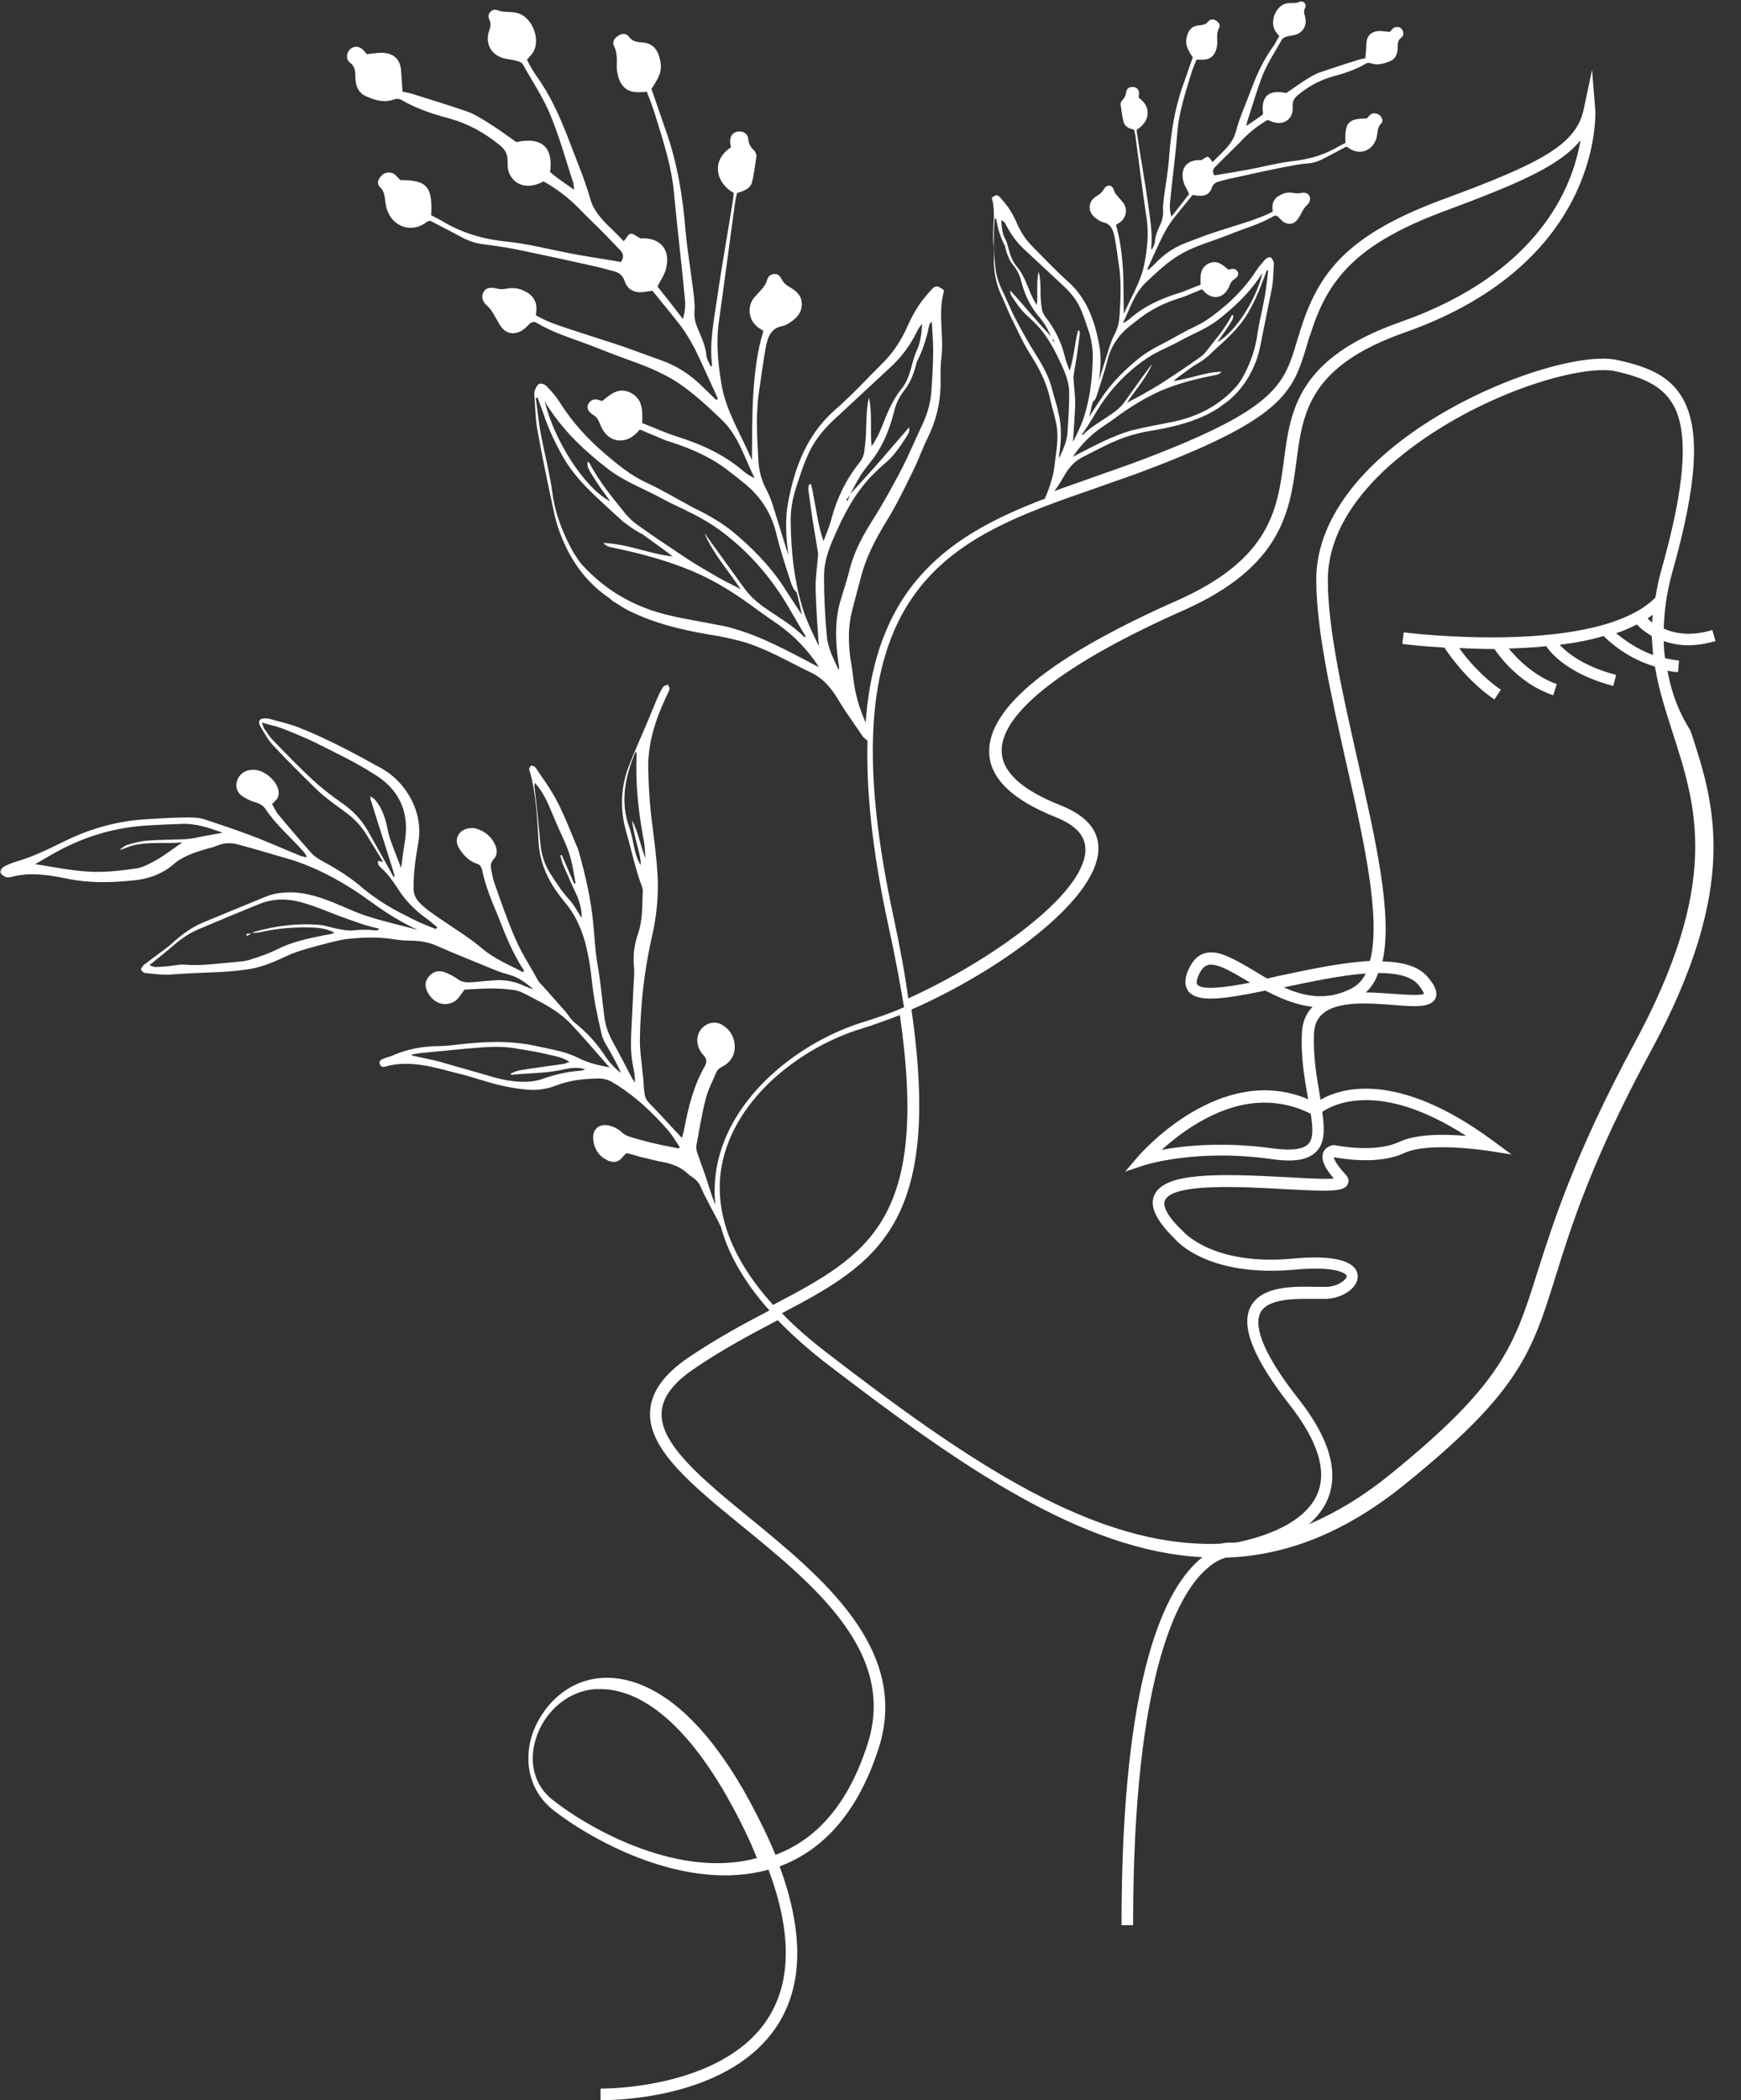
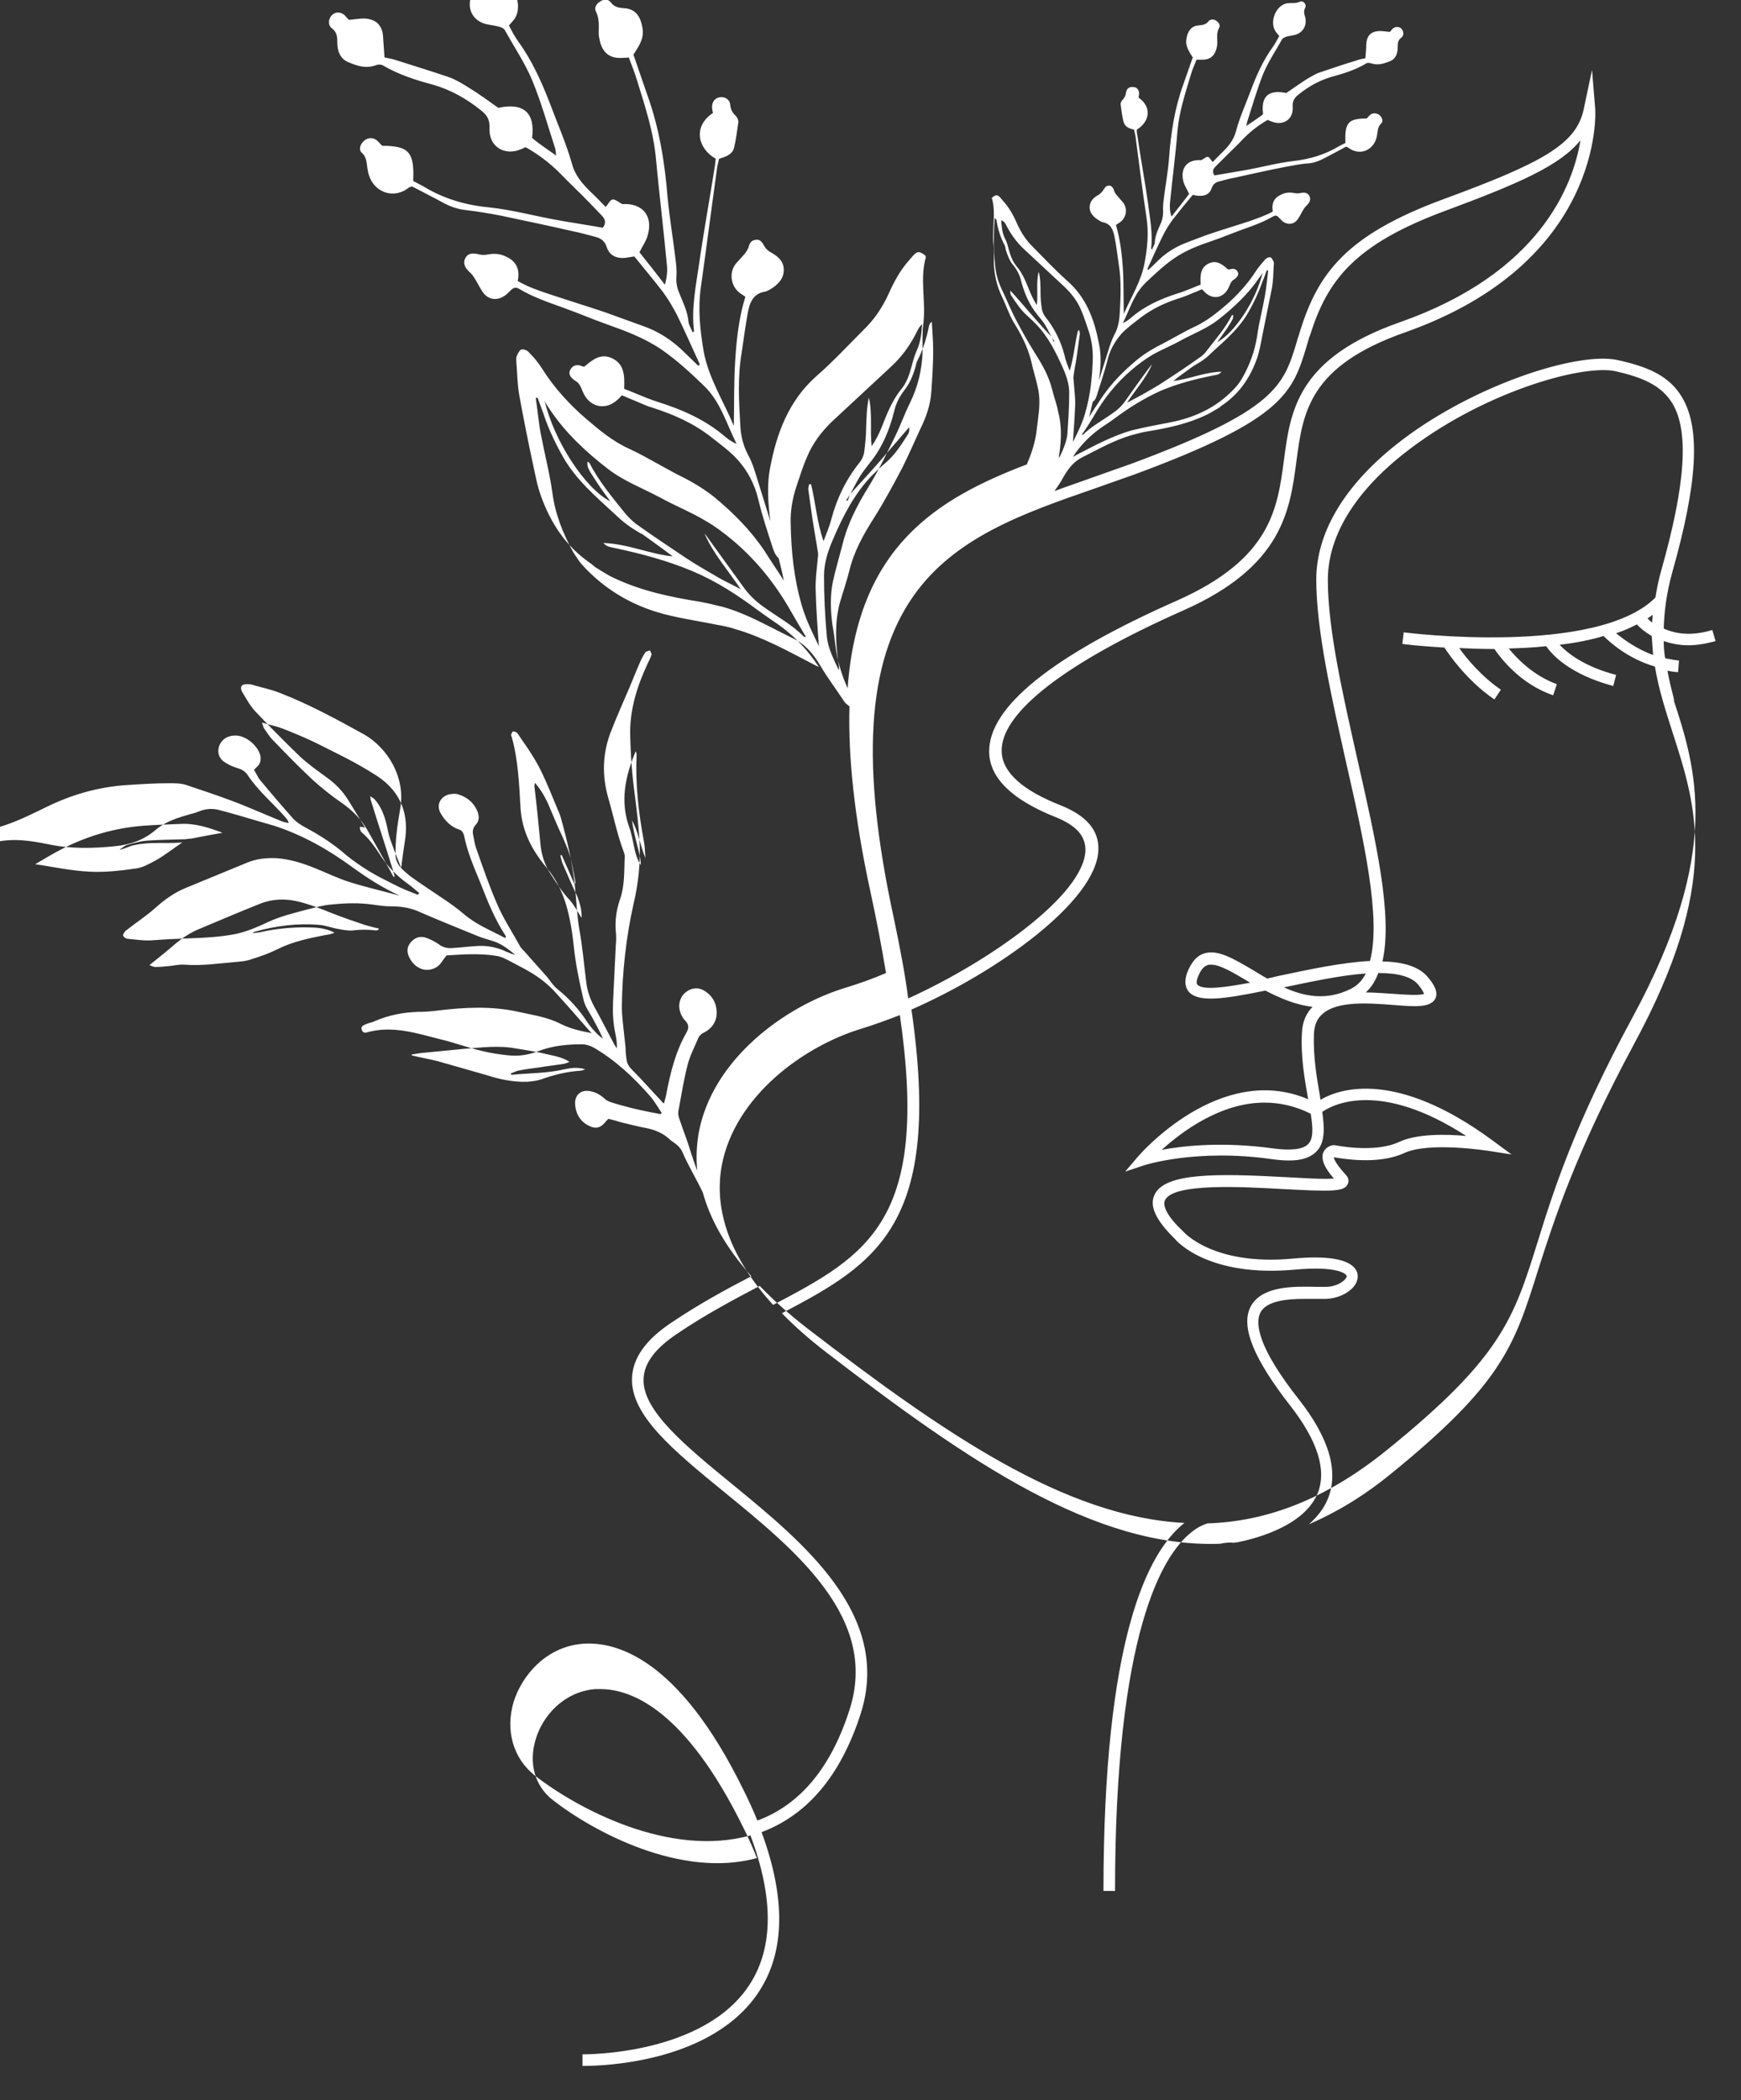
<svg xmlns="http://www.w3.org/2000/svg" fill="#000000" height="453.7" preserveAspectRatio="xMidYMid meet" version="1" viewBox="65.2 23.2 376.3 453.7" width="376.3" zoomAndPan="magnify">
  <rect x="65.2" y="23.2" width="376.3" height="453.7" fill="#333333" stroke="none" />
  <g fill="#ffffff" id="change1_1">
-     <path d="M425.6,168.1c0.7,0.1,1.5,0.3,2.3,0.3l0.2-2.5c-1-0.1-2-0.3-3-0.5c-0.2-1.2-0.3-2.4-0.3-3.7 c1.5,0.5,3.3,0.9,5.3,0.9c1.8,0,3.7-0.3,5.9-0.9l-0.7-2.4c-4.6,1.4-8,0.8-10.5-0.3c0.1-3.7,0.6-7.6,1.8-12 c5.5-19.4,6.2-31.1,2.2-37.9c-2.8-4.8-7.6-6.7-13.9-8.1c-8.8-2-32.2,5.7-48,18.3c-11.3,9-17.2,19.1-17.2,29.1 c0,11,3.3,25.4,6.4,39.3c3.8,16.7,7.7,33.9,5.2,43.1c-5.9,0.3-13,1.8-19.6,3.2c-0.9,0.2-1.7,0.4-2.6,0.6c-1.1-0.6-2.2-1.3-3.2-1.9 c-4.1-2.4-7.6-4.5-10.5-3.5c-1.6,0.5-2.7,1.9-3.6,4.1c-0.6,1.7-0.5,3.1,0.3,4.1c2,2.4,7.4,1.7,16.6-0.2c3.1,1.6,6.5,3.1,10.2,3.5 c-1.4,1.4-2.2,3.3-2.3,5.6c-0.3,5.2,0.6,10.1,1.3,14.1c0,0.1,0,0.2,0.1,0.3c-19.1-8.2-36.5,12-36.7,12.2l-2.9,3.4l4.2-1.4 c0.1,0,11.1-3.6,27.4-1.3c4.9,0.7,7.9,0.2,9.7-1.6c1.9-1.9,1.8-4.9,1.3-8.6c2.3-1.6,12.4-6.9,31.1,5.2c-4.4-0.4-10.7-0.5-14.5,1.3 c-5.4,2.5-13.8,0.7-13.9,0.7l-0.2,0l-0.2,0c-0.7,0.1-1.7,0.6-2.1,1.6c-0.5,1.4,0.2,3.2,2.3,5.6c-2.1,0.2-6.6-0.1-10.4-0.3 c-14.8-0.8-26.3-1-28.4,3.9c-1.1,2.4,0.4,5.5,4.4,9.4c0.7,0.9,7.7,8.3,25.8,6.7c9.6-0.9,11.2,1,11.3,1.2c0.1,0.1,0.1,0.2,0,0.5 c-0.5,0.9-2.3,2-4.4,2c-0.6,0-1.3,0-2.1,0c-4.7-0.1-11.8-0.3-14.2,4.3c-2.2,4.3,0.7,11.3,8.6,21.4c5.9,7.6,7.9,13.9,5.9,18.9 c-3.1,7.5-14.5,10-17.4,10.6c-0.2,0-0.5,0-0.7,0.1c-0.6-0.1-1.6-0.1-3,0.2c-27,1-54.4-17.7-85.3-41.5c-3.5-2.7-6.7-5.5-9.4-8.3 c20.6-10.8,34.7-19.3,28-65.6c18.5-8.1,39.9-23.3,40.4-34.4c0.2-4.3-2.6-7.5-8.1-9.7c-8.4-3.3-12.7-7.2-12.8-11.7 c-0.2-8.3,13.7-19.1,39.2-30.4c21.5-9.5,23.1-21.6,24.5-32.2c1.4-10.6,2.7-20.6,23.5-27.9c43.1-15.2,41.1-47.8,41.1-48.1l-0.7-8.6 l-1.8,8.5c-1.6,7.6-9,11.6-30.5,19.5c-20.8,7.7-26.9,15.9-30.8,28.4c-0.2,0.8-0.5,1.5-0.7,2.3c-2.9,9.6-4.5,14.8-35.8,26.4 c-2.8,1-5.7,2-8.5,3c-2.7,1-5.5,1.9-8.1,2.9c0.8-1.1,1.5-2.2,2.1-3.3c1-1.7,2.2-3.2,4.1-4.1c3.4-1.7,6.7-3.6,10.5-4.7 c1.1-0.3,2.2-0.6,3.4-0.8c4.3-0.7,8.6-1.6,12.6-3.5c0.9-0.4,1.8-1,2.7-1.5c0.4-0.2,0.7-0.6,1.1-0.8c3.6-2.5,5.9-6,7.3-10 c0.5-1.5,0.8-3.1,1.1-4.7c0.7-3.5,1.4-6.9,2.1-10.4c0.3-1.6,0.3-3.2,0.4-4.8c0-0.3,0.1-0.6,0-0.9c-0.2-0.4-0.4-0.9-0.7-1 c-0.3-0.1-0.8,0.1-1.1,0.4c-0.7,0.8-1.4,1.6-2,2.5c-1.8,2.8-4,5.2-6.5,7.4c-2,1.7-4.1,3.4-6.6,4.6c-2.4,1.1-4.7,2.5-7,3.7 c-2,1-3.9,2.1-5.6,3.5c-2.9,2.4-5.5,5-7.6,8.1c-0.9,1.4-1.9,2.8-2.8,4.3c0.3-1.1,0.5-2.2,0.8-3.3c0.6-0.4,0.8-1.1,1-1.8 c0.7-2.3,1.5-4.6,2.1-6.9c0.5-2.3,1.6-4.3,3.1-6c1.1-1.2,2.5-2.2,3.9-3.3c2.7-2.1,5.7-3.5,9-4.5c0.9-0.3,1.8-0.7,2.8-1.1 c0.6-0.2,1.1-0.5,1.7-0.7c0.3,0.3,0.5,0.5,0.8,0.8c1.6,1.4,3.6,1.1,4.7-0.7c0.2-0.3,0.4-0.7,0.5-1c0.2-0.5,0.4-0.9,0.9-1.2 c0.9-0.6,1.1-1.2,0.8-1.7c-0.4-0.7-1-0.7-1.7-0.5c-0.1,0-0.2,0-0.4,0c-1.1-1-2.4-2.1-4.1-1.3c-1.9,0.9-1.9,2.6-1.8,4.6 c-1.6,0.6-3.3,1.4-5,1.9c-3.7,1.2-7.1,2.7-10.1,5.3c-0.5,0.4-1,0.8-1.7,1.1c1.5-3,2.4-6.3,4.9-8.7c2-1.9,4-3.8,6.2-5.3 c2.6-1.8,5.4-2.8,8.3-3.8c2.1-0.7,4.2-1.6,6.4-2.4c2.3-0.8,4.5-1.6,6.6-2.8c0.5-0.3,0.9-0.3,1.3,0.2c0.3,0.3,0.5,0.5,0.8,0.8 c1.2,0.9,2.6,0.7,3.4-0.6c0.5-0.7,0.8-1.5,1.3-2.2c0.2-0.3,0.5-0.6,0.7-0.8c0.6-0.6,0.7-1.3,0.4-1.9c-0.4-0.6-0.9-0.8-1.9-0.6 c-0.4,0.1-0.9,0.1-1.4,0c-1-0.2-2-0.1-2.9,0.4c-1.5,0.7-2,1.9-1.7,3.6c-1.6,0.9-3.2,1.4-4.8,2c-2.7,0.9-5.4,1.7-8.1,2.6 c-1.9,0.6-3.8,1.4-5.7,2.1c-2.4,0.9-4.5,2.2-6.3,4c-0.7,0.7-1.3,1.3-2,1.9c-0.1-0.1-0.2-0.1-0.2-0.1c0,0,0-0.1,0-0.1 c1.1-2.4,2.2-4.9,3.4-7.3c0.6-1.2,1.3-2.3,2.1-3.4c1.4-1.8,2.8-3.5,4.3-5.3c0.5,0.1,0.9,0.2,1.3,0.2c1.4,0.1,2.4-0.4,2.8-1.7 c0.3-0.8,0.8-1.2,1.6-1.4c1.1-0.3,2.2-0.6,3.3-0.8c3.6-0.8,7.2-1.6,10.8-2.3c1.7-0.3,3.4-0.7,5.2-0.8c1.3-0.1,2.5-0.6,3.6-1.2 c1.5-0.8,3.1-1.6,4.5-2.4c0.3,0.1,0.4,0.1,0.5,0.2c2.5,1.9,5.6,0.6,6.2-2.5c0.2-1,0.1-1.9,0.9-2.7c0.5-0.4,0.3-1.2-0.2-1.7 c-0.5-0.5-1.4-0.7-2-0.3c-0.3,0.2-0.6,0.6-0.9,0.9c-4,0-4.8,0.9-4.6,5.3c-0.5,0.2-1,0.5-1.4,0.7c-3,1.8-6.3,2.8-9.9,3.2 c-3.4,0.4-6.7,1.3-10,1.9c-2.3,0.4-4.6,0.8-7,1.2c-0.5-0.7-0.4-1.3,0.2-1.9c0.6-0.6,1.2-1.2,1.8-1.8c1.5-1.5,3-2.9,4.4-4.4 c1.5-1.5,3.2-2.8,5.1-3.9c0.2,0.1,0.4,0.2,0.7,0.3c2.5,1.1,4.9-0.3,4.7-3.1c-0.1-1.3,0.4-2,1.3-2.7c2.1-1.7,4.4-3,7.1-3.8 c2.6-0.7,5.2-1.5,7.5-2.9c0.3-0.2,0.7-0.1,1.1,0c1.5,0.5,2.8,0,4.1-0.5c1.2-0.5,1.6-1.7,1.6-3c0-0.8,0-1.5,0.8-2.1 c0.6-0.4,0.5-1.4,0-1.9c-0.5-0.5-1.3-0.5-1.9,0c-0.2,0.2-0.4,0.5-0.6,0.7c-0.8-0.1-1.6-0.2-2.3-0.2c-1.8,0.1-2.7,1-2.8,2.9 c0,0.9-0.1,1.9-0.2,3c-0.6,0.1-1.2,0.2-1.7,0.4c-2.7,0.8-5.3,1.7-8,2.6c-1,0.3-1.9,0.9-2.8,1.4c-1.6,1-3.1,2.1-4.6,3.1 c-3.8-0.8-5.5,0.7-5,4.5c-0.1,0.1-0.2,0.3-0.4,0.4c-1,0.7-2,1.4-3.2,2.2c0.1-0.5,0.1-0.8,0.2-1c1.1-3.4,2.1-6.9,3.4-10.2 c1.1-2.6,2.7-5,4.1-7.5c0.2-0.3,0.7-0.5,1-0.6c0.7-0.2,1.5-0.2,2.2-0.5c1.5-0.6,2.2-2.1,1.8-3.7c-0.2-0.7-0.4-1.3,0-2 c0.4-0.8-0.5-1.7-1.2-1.3c-0.9,0.4-1.7,0.2-2.6,0.3c-2.5,0.3-4,4-2.6,6.1c0.2,0.3,0.5,0.6,0.8,1c-0.5,0.8-0.9,1.7-1.5,2.5 c-2,2.8-3.4,5.9-4.6,9.1c-1.1,3-2.5,6-3.3,9.1c-0.5,1.8-1.6,3.1-2.8,4.3c-0.7,0.7-1.5,1.5-2.2,2.2c-0.4-0.4-0.6-1-1-1.1 c-0.4-0.1-0.8,0.4-1.5,0.7c0,0,0,0,0,0c-3-0.2-4.6,1.7-3.8,4.7c0.2,0.8,0.8,1.6,1.2,2.6c-1.1,1.5-2.4,3.1-3.8,4.9 c-0.4-1.2-0.4-2.2-0.3-3.2c0.5-5.1,1.2-10.2,1.6-15.4c0.4-4.2,1.7-8.1,2.9-12.1c0.3-1.1,0.8-2.1,1.2-3.2c0.4,0,0.6,0,0.9,0 c1.8,0.1,2.9-0.6,3.4-2.3c0.1-0.4,0.2-0.8,0.2-1.3c0-1.1-0.2-2.2,0.4-3.3c0.3-0.5,0-1.1-0.6-1.5c-0.6-0.4-1.3-0.4-1.7,0.1 c-0.6,0.8-1.4,0.8-2.2,0.9c-1.3,0.1-2,0.9-2.4,2.1c-0.5,1.8-0.2,2.7,1.2,4.8c-0.7,2-1.4,4-2.1,6c-1.8,5-2.6,10.2-3,15.4 c-0.2,2.9-0.7,5.7-1.1,8.6c-0.1,1-0.3,2.1-0.2,3.1c0,0.9-0.1,1.7-0.4,2.5c-0.6,1.4-1.3,2.7-1.4,4.3c0,0.5-0.4,1-0.6,1.6 c-0.1-0.1-0.2-0.2-0.2-0.2c0.4-3.4-0.3-6.7-0.7-10c-0.7-4.9-1.6-9.7-2.3-14.6c-0.1-0.4-0.1-0.7-0.1-1.1c2.7-1.6,3.4-4.8,0.4-6.9 c0-0.3,0.1-0.6,0.1-0.9c0-0.8-0.5-1.4-1.3-1.4c-0.7-0.1-1.4,0.3-1.5,1.1c-0.1,0.7-0.3,1.2-0.8,1.7c-0.2,0.2-0.4,0.6-0.4,0.9 c0.2,1.3,0.3,2.7,0.7,4c0.3,0.9,1.2,1.3,2.2,1.5c0.1,0.4,0.2,0.9,0.3,1.3c0.8,5.9,1.5,11.8,2.4,17.7c0.5,3.3,0.2,6.5-0.4,9.7 c-0.7,4-2.9,7.4-4.5,11.1c-0.1-3.2,0-6.5-0.2-9.7c-0.2-3.2-0.6-6.4-1.5-9.5c0.3-0.2,0.6-0.4,0.9-0.6c1.4-1,1.7-3.1,0.5-4.4 c-0.4-0.5-0.8-0.9-1.2-1.4c-0.3-0.3-0.5-0.7-0.6-1c-0.2-0.6-0.5-1.1-1.1-1.1c-0.6,0-0.9,0.4-1.2,0.9c-0.2,0.4-0.6,0.7-0.9,1 c-1.1,0.6-2,1.3-2.1,2.7c0,1.4,0.9,2.2,2,2.9c0.2,0.1,0.5,0.3,0.8,0.4c1.8,0.3,2.3,1.7,2.6,3.2c0.4,2,0.6,3.9,0.9,5.9 c0.6,3.6,0.4,7.2,0.2,10.8c-0.1,1.6-0.4,3.1-1.2,4.5c-0.6,1.2-1,2.5-1.4,3.8c-0.6,2-1.3,4-1.9,6.1c0.4-2.7,0.6-5.5,0-8.2 c-1-5.1-2.7-9.8-6.8-13.4c-2.7-2.4-5.1-5-7.6-7.5c-1.4-1.4-2.4-3-3.2-4.7c-0.8-1.9-1.8-3.7-3.2-5.2c-0.1-0.2-0.3-0.3-0.4-0.5 c-0.7-0.8-1-0.8-1.9-0.1c0,0.1-0.1,0.2,0,0.2c0.9,3.2,0,6.4,0.3,9.6c0.2,1.4,0.1,2.9,0.1,4.3c0.1,2.7,0.7,5.2,1.9,7.6 c0.8,1.7,1.4,3.5,2.3,5.1c1.2,2.5,2.4,5.1,3.9,7.4c1.7,2.7,3.1,5.4,3.9,8.6c0.4,1.9,1,3.7,1.4,5.6c0.5,2.1,0.4,4.2,0.1,6.4 c-0.1,1.1-0.3,2.2-0.4,3.3c-0.3,2.2-1,4.4-1.9,6.5c-0.1,0.1-0.1,0.3-0.1,0.4c-19.7,7.5-36.6,17.9-38.8,48.4c-1.3-2.9-2.2-5.9-2.6-9 c-0.2-1.6-0.4-3.2-0.7-4.8c-0.4-3.1-0.5-6.2,0.1-9.2c0.6-2.7,1.4-5.4,2.1-8.1c1.1-4.5,3.2-8.5,5.6-12.4c2.1-3.4,3.9-7.1,5.7-10.8 c1.2-2.4,2.1-5,3.3-7.4c1.7-3.5,2.6-7.2,2.7-11.1c0-2.1-0.1-4.2,0.2-6.3c0.5-4.7-0.8-9.4,0.5-14c0-0.1,0-0.2-0.1-0.4 c-1.4-1-1.7-1-2.8,0.2c-0.2,0.2-0.4,0.5-0.6,0.7c-2,2.2-3.4,4.8-4.6,7.5c-1.2,2.6-2.7,4.9-4.6,6.9c-3.7,3.7-7.2,7.5-11.1,10.9 c-5.8,5.2-8.4,12.1-9.8,19.4c-0.8,3.9-0.5,7.9,0,11.8c-0.9-2.9-1.8-5.8-2.7-8.7c-0.6-1.9-1.1-3.8-2.1-5.6c-1.1-2.1-1.6-4.2-1.7-6.5 c-0.3-5.2-0.6-10.4,0.3-15.6c0.4-2.8,0.8-5.7,1.3-8.5c0.4-2.2,1.1-4.3,3.8-4.7c0.4-0.1,0.7-0.3,1.1-0.5c1.6-1,2.9-2.2,2.9-4.2 c0-2-1.4-3-3-3.9c-0.5-0.3-1-0.8-1.3-1.4c-0.4-0.7-0.8-1.3-1.7-1.2c-1,0.1-1.4,0.7-1.6,1.6c-0.2,0.5-0.5,1-0.9,1.5 c-0.6,0.7-1.2,1.3-1.8,2c-1.6,1.9-1.2,4.9,0.8,6.4c0.4,0.3,0.8,0.5,1.2,0.8c-1.4,4.5-1.9,9.1-2.2,13.8c-0.3,4.7-0.2,9.4-0.3,14.1 c-2.2-5.3-5.4-10.2-6.5-16c-0.8-4.7-1.3-9.3-0.6-14.1c1.2-8.5,2.3-17.1,3.5-25.7c0.1-0.7,0.3-1.3,0.4-1.9c1.4-0.4,2.8-0.9,3.2-2.2 c0.5-1.9,0.7-3.9,1-5.8c0-0.4-0.3-1-0.6-1.3c-0.8-0.7-1.1-1.5-1.2-2.5c-0.1-1-1.1-1.6-2.1-1.5c-1.1,0.1-1.8,0.9-1.8,2.1 c0,0.5,0.1,0.9,0.2,1.3c-4.4,2.9-3.3,7.7,0.6,9.9c-0.1,0.5-0.1,1-0.2,1.6c-1.1,7-2.4,14.1-3.4,21.1c-0.7,4.8-1.7,9.6-1.1,14.5 c0,0.1-0.1,0.2-0.3,0.3c-0.3-0.8-0.8-1.5-0.9-2.3c-0.2-2.3-1.2-4.2-2-6.2c-0.5-1.2-0.7-2.3-0.6-3.6c0.1-1.5-0.1-3-0.3-4.5 c-0.5-4.1-1.2-8.3-1.6-12.4c-0.6-7.6-1.8-15.1-4.4-22.3c-1-2.9-2-5.8-3-8.7c2.1-3.1,2.4-4.4,1.7-6.9c-0.5-1.8-1.6-2.9-3.4-3.1 c-1.2-0.1-2.3-0.1-3.2-1.3c-0.6-0.8-1.6-0.7-2.4-0.1c-0.8,0.5-1.2,1.4-0.8,2.1c0.8,1.6,0.6,3.2,0.6,4.8c0,0.6,0.2,1.2,0.3,1.8 c0.7,2.5,2.3,3.6,4.9,3.4c0.4,0,0.8,0,1.3-0.1c0.6,1.6,1.2,3.1,1.7,4.7c1.8,5.8,3.7,11.5,4.2,17.5c0.7,7.4,1.6,14.8,2.3,22.3 c0.2,1.4,0.1,2.9-0.4,4.6c-2-2.6-3.8-4.9-5.5-7c0.7-1.4,1.5-2.5,1.8-3.7c1.2-4.2-1.2-7-5.5-6.7c0,0,0,0,0,0c-0.9-0.5-1.6-1.1-2.1-1 c-0.6,0.1-0.9,1-1.5,1.6c-1.1-1.1-2.1-2.2-3.2-3.2c-1.8-1.8-3.4-3.5-4.1-6.2c-1.3-4.5-3.2-8.8-4.8-13.1c-1.8-4.6-3.8-9.1-6.7-13.1 c-0.8-1.1-1.5-2.4-2.1-3.6c0.5-0.6,0.9-1,1.2-1.4c2-3-0.2-8.3-3.8-8.8c-1.3-0.2-2.5,0-3.8-0.5c-1.1-0.5-2.3,0.8-1.8,1.9 c0.6,1.1,0.2,2-0.1,2.9c-0.6,2.4,0.4,4.5,2.7,5.4c1,0.4,2.1,0.4,3.2,0.7c0.5,0.1,1.3,0.4,1.5,0.8c2,3.6,4.3,7,5.9,10.8 c2,4.8,3.4,9.9,5,14.8c0.1,0.4,0.1,0.8,0.2,1.5c-1.7-1.2-3.2-2.2-4.6-3.3c-0.2-0.2-0.4-0.4-0.6-0.5c0.7-5.4-1.8-7.7-7.3-6.5 c-2.1-1.5-4.3-3.1-6.6-4.5c-1.3-0.8-2.6-1.6-4-2.1c-3.8-1.3-7.7-2.5-11.5-3.7c-0.8-0.3-1.7-0.4-2.5-0.6c-0.1-1.6-0.2-2.9-0.3-4.3 c-0.1-2.6-1.5-4-4.1-4.1c-1.1,0-2.2,0.2-3.3,0.3c-0.3-0.3-0.6-0.7-0.9-1c-0.9-0.8-2-0.8-2.8,0c-0.7,0.7-0.9,2.1,0,2.8 c1.1,0.8,1.2,1.8,1.2,3c0,1.8,0.5,3.5,2.3,4.3c1.9,0.8,3.8,1.5,6,0.7c0.5-0.2,1.1-0.2,1.5,0c3.4,2,7.1,3.2,10.9,4.2 c3.8,1.1,7.2,3,10.3,5.5c1.3,1,2,2,1.9,3.9c-0.2,4,3.3,6.1,6.9,4.5c0.3-0.1,0.6-0.3,0.9-0.4c2.7,1.5,5.2,3.4,7.4,5.6 c2.1,2.2,4.3,4.2,6.4,6.4c0.9,0.9,1.7,1.8,2.6,2.7c0.9,0.9,1,1.7,0.3,2.7c-3.4-0.6-6.8-1.1-10.1-1.7c-4.9-0.9-9.7-2.2-14.5-2.7 c-5.2-0.5-9.9-1.9-14.3-4.6c-0.7-0.4-1.4-0.7-2.1-1.1c0.3-6.2-0.9-7.6-6.7-7.6c-0.4-0.4-0.8-0.9-1.3-1.3c-0.9-0.6-2.1-0.4-2.8,0.4 c-0.7,0.7-1,1.8-0.3,2.4c1.2,1.1,1,2.5,1.3,3.9c0.8,4.5,5.4,6.4,8.9,3.6c0.1-0.1,0.3-0.1,0.7-0.2c2.1,1.1,4.3,2.2,6.5,3.4 c1.6,0.9,3.3,1.5,5.2,1.7c2.5,0.3,5,0.7,7.5,1.2c5.2,1.1,10.5,2.2,15.7,3.4c1.6,0.3,3.2,0.8,4.8,1.2c1.1,0.3,1.9,0.9,2.3,2.1 c0.6,1.9,2.1,2.6,4.1,2.4c0.6-0.1,1.2-0.2,1.9-0.3c2.1,2.6,4.2,5.1,6.2,7.7c1.1,1.5,2.1,3.2,3,4.9c1.7,3.5,3.3,7.1,4.9,10.6 c0,0,0,0.1,0,0.2c0,0-0.1,0.1-0.3,0.2c-0.9-0.9-1.9-1.8-2.9-2.8c-2.6-2.6-5.6-4.6-9.1-5.8c-2.8-1-5.5-2-8.3-3 c-3.9-1.3-7.8-2.5-11.7-3.8c-2.4-0.8-4.8-1.6-7-2.9c0.5-2.5-0.3-4.2-2.4-5.2c-1.3-0.7-2.7-0.8-4.2-0.5c-0.6,0.1-1.3,0.1-2-0.1 c-1.3-0.3-2.2-0.1-2.7,0.8c-0.5,0.9-0.3,1.9,0.6,2.8c0.4,0.4,0.8,0.7,1.1,1.2c0.7,1,1.2,2.1,1.9,3.2c1.2,1.9,3.2,2.2,5,0.9 c0.4-0.3,0.8-0.7,1.2-1.1c0.6-0.6,1.1-0.7,1.8-0.3c3,1.8,6.3,2.9,9.6,4.1c3.1,1.1,6.1,2.4,9.2,3.5c4.2,1.5,8.3,3,12.1,5.6 c3.3,2.3,6.2,5,9,7.7c3.6,3.4,4.9,8.2,7.1,12.6c-0.9-0.4-1.7-0.9-2.4-1.5c-4.3-3.7-9.3-5.9-14.7-7.6c-2.5-0.8-4.8-1.9-7.2-2.8 c0.1-2.8,0.1-5.3-2.6-6.6c-2.5-1.2-4.3,0.4-6,1.8c-0.3,0-0.4,0-0.5-0.1c-1-0.4-1.9-0.3-2.5,0.7c-0.5,0.8-0.2,1.7,1.1,2.5 c0.7,0.4,1,1,1.3,1.7c0.2,0.5,0.4,1,0.7,1.5c1.6,2.6,4.6,3,6.9,1c0.4-0.3,0.7-0.7,1.1-1.1c0.8,0.3,1.6,0.7,2.4,1 c1.3,0.5,2.6,1.2,4,1.6c4.7,1.5,9.1,3.4,13,6.5c1.9,1.5,4,3,5.6,4.8c2.2,2.4,3.7,5.3,4.5,8.6c0.8,3.4,1.9,6.7,3,10.1 c0.3,0.9,0.6,1.9,1.4,2.6c0.4,1.6,0.8,3.2,1.1,4.8c-1.4-2.2-2.8-4.2-4.1-6.3c-3-4.5-6.8-8.3-10.9-11.7c-2.5-2-5.3-3.6-8.2-5 c-3.4-1.8-6.7-3.8-10.1-5.4c-3.6-1.6-6.6-4.1-9.5-6.6c-3.6-3.1-6.8-6.6-9.4-10.7c-0.8-1.3-1.8-2.5-2.9-3.6 c-0.3-0.4-1.1-0.7-1.6-0.6c-0.4,0.1-0.8,0.9-1,1.4c-0.2,0.4-0.1,0.9-0.1,1.3c0.2,2.3,0.2,4.7,0.6,7c0.9,5,1.9,10,3,15.1 c0.5,2.3,0.9,4.6,1.7,6.8c2.1,5.9,5.4,10.9,10.6,14.5c0.6,0.4,1,0.9,1.6,1.2c1.3,0.8,2.5,1.6,3.9,2.2c5.8,2.7,12,4,18.3,5 c1.6,0.3,3.3,0.7,4.9,1.1c5.4,1.5,10.2,4.4,15.2,6.8c2.7,1.3,4.4,3.4,5.9,5.9c1.6,2.7,3.5,5.2,5.2,7.8c0.3,0.4,0.6,0.6,1.1,1 c-0.3,10.7,1,23.8,4.5,39.9c1.4,6.4,2.5,12.3,3.4,17.7c-3,1.3-5.9,2.3-8.5,3.1c-13.4,4-29.1,15.6-32,31.5c-0.4,2.4-0.6,5.1-0.3,8.1 c-0.5-1.3-1-2.7-1.4-4c-0.7-2.4-1.6-4.6-2.4-7c-0.3-0.7-0.4-1.5-0.2-2.3c0.6-3.2,1.1-6.4,1.9-9.5c0.5-2,1.5-3.9,2.3-5.8 c0.2-0.5,0.7-1,1.2-1.2c1.8-0.9,2.9-2.5,2.8-4.6c-0.1-1.8-0.9-3.3-2.4-4.3c-1.1-0.8-2.4-0.9-3.6-0.3c-1.3,0.7-2,1.8-2.1,3.3 c0,1.3,0.5,2.5,1.4,3.4c0.7,0.8,0.7,1.5,0.2,2.4c-2.4,4.2-3.5,8.7-4.4,13.4c-0.1,0.6-0.3,1.2-0.5,2c-0.3-0.3-0.5-0.4-0.6-0.6 c-2.1-2.2-4.1-4.5-6.2-6.6c-0.7-0.7-1.2-1.4-1.3-2.4c-0.1-0.8-0.2-1.6-0.2-2.5c-0.1-0.9-0.2-1.9-0.3-2.8c-0.2-2-0.5-4-0.5-6.1 c0.1-7.4,0.9-14.8,2.5-22c1.1-4.6,1.6-9.3,1.3-14.1c-0.2-3.2-0.6-6.4-1-9.6c-0.6-4.3-0.9-8.6-1-13c-0.1-5.4,1.5-10.5,3.8-15.4 c0.3-0.6,0.6-1.2,0.8-1.8c0.1-0.3-0.2-0.6-0.3-1c-0.3,0.1-0.8,0.2-1,0.4c-0.4,0.6-0.8,1.3-1.1,2c-0.8,1.8-1.5,3.6-2.3,5.5 c-1.4,3.3-2.9,6.6-4.2,10c-1.7,4.6-1.8,9.3-0.4,14.1c1.1,3.8,1.9,7.8,3.3,11.5c0.2,0.5,0.3,1,0.2,1.5c-0.1,3,0,5.9-1,8.8 c-0.8,2.3-1.1,4.6-0.9,7c0.1,0.9,0.1,1.9,0,2.8c-0.2,4.1-0.4,8.2-0.6,12.3c-0.1,2.3,0,4.6,0.5,6.9c0.2,1,0.4,2,0.3,3.2 c-0.2-0.3-0.3-0.6-0.5-0.8c-1.5-2.8-2.9-5.6-4.4-8.3c-0.9-1.7-1.5-3.4-1.7-5.3c-0.5-3.8-0.8-7.6-1.5-11.4c-0.5-2.9-0.6-5.9-0.9-8.8 c-0.5-5.2-1.7-10.3-3.1-15.3c-0.2-0.8-0.6-1.5-0.9-2.3c-1-2.4-2-4.9-3.1-7.2c-0.7-1.5-1.5-2.9-2.4-4.3c-0.8-1.3-1.7-2.5-2.5-3.7 c-0.2-0.3-0.4-0.7-0.7-0.9c-0.2-0.1-0.5-0.2-0.7-0.2c-0.2,0.1-0.3,0.4-0.4,0.6c-0.1,0.2,0,0.4,0.1,0.6c1.4,5,1.6,10.2,1.9,15.3 c0.3,5.1,2.5,9.2,5.6,12.9c2.1,2.5,3.4,5.2,4.3,8.2c0.8,2.8,1.3,5.8,1.6,8.7c0.4,3.9,1.2,7.8,2.1,11.6c0.3,1.5,1.3,2.8,2,4.1 c0.8,1.5,1.6,2.9,2.2,4.4c-1.3-1-2.4-2.2-3.3-3.5c-1.8-2.8-4-5.2-6.6-7.3c-0.9-0.7-1.5-1.8-2.2-2.6c-1.6-1.8-3.2-3.6-4.8-5.4 c-0.3-0.3-0.6-0.6-0.9-1c-1.7-3.1-3.7-6.1-5.1-9.4c-1.7-3.9-3.1-8-4.5-12c-0.3-0.8-0.4-1.7-0.6-2.6c-0.2-0.9-0.2-1.6,0.5-2.4 c0.8-0.8,0.8-1.9,0.4-2.9c-0.8-1.9-2.2-3.1-4.2-3.7c-0.6-0.2-1.3-0.1-1.9,0c-2,0.5-2.9,2.4-1.8,4.2c0.9,1.5,2.1,2.8,3.9,3.4 c0.7,0.2,0.9,0.7,1.1,1.3c0.7,3.6,2.2,7,3.6,10.4c1.5,3.9,3.1,7.8,5.4,11.3c0.1,0.1,0,0.2,0,0.3c-0.1,0-0.2,0.2-0.2,0.1 c-3-1.6-6.1-2.8-8.8-5.1c-2.7-2.3-5.7-4.1-8.6-6.1c-1.9-1.3-3.8-2.5-5.3-4.2c-0.5-0.7-0.8-1.3-0.9-2.2c-0.1-3.5,0.4-6.9,1-10.3 c1.2-6.6-2.6-13.2-8.1-16.2c-5.8-3.2-11.7-6.4-17.9-8.8c-2-0.8-4.1-1.2-6.1-1.8c-0.4-0.1-0.8-0.1-1.1-0.1c-1.1,0-1.5,0.6-1,1.6 c0.9,1.5,1.7,3,2.8,4.2c3.2,3.4,6.4,6.6,9.7,9.8c1.7,1.6,3.7,3,5.6,4.4c2,1.4,3.6,3,4.9,5.1c1.2,1.9,2.3,3.8,3.6,5.9 c-0.5-0.1-0.8-0.2-1.1-0.2c-0.1,0.8,0.3,1.2,0.8,1.6c1.3,1.2,2.3,2.6,3.3,4.1c1.6,2.6,3.7,4.8,6.2,6.6c0.9,0.6,1.7,1.4,2.5,2 c-0.1,0.1-0.2,0.3-0.3,0.4c-1.8-0.7-3.6-1.4-5.3-2.3c-1.8-0.9-3.6-1.8-5.4-2.9c-1.6-1-3.2-2.1-4.7-3.3c-2.7-2.4-5.8-4.4-9-6.1 c-0.9-0.5-1.7-1-2.4-1.7c-2.5-2.8-4.9-5.6-7.3-8.5c-0.5-0.6-0.8-1.4-1.3-2.2c0.3-0.3,0.6-0.6,0.9-0.9c0.5-0.6,0.6-1.3,0.5-2 c-0.4-2.2-3.2-4.6-5.5-4.5c-1.1,0-2.2,0.4-2.9,1.3c-1,1.3-1,3.1,0.3,4.2c0.8,0.6,1.8,1.1,2.7,1.4c1.1,0.3,2,0.7,2.6,1.6 c2.3,3.5,5.6,6.2,8.3,9.3c0.2,0.3,0.5,0.6,0.6,1.1c-0.6-0.1-1.2-0.2-1.8-0.5c-3.5-1.4-7-3-10.5-4.3c-3.2-1.2-6.5-2.3-9.8-3.4 c-1.2-0.4-2.5-0.4-3.7-0.4c-3.1,0-6.1,0.2-9.2,0.4c-6.2,0.4-12.1,2.1-17.7,4.9c-3.3,1.6-6.5,3.2-10,4.2c-1,0.3-2,0.7-2.9,1.2 c-0.3,0.2-0.7,0.8-0.6,1.2c0.1,0.4,0.6,0.7,1,0.9c0.4,0.2,1,0.2,1.5,0c4-1,7.9-0.4,11.8,0.4c4.8,1,9.6,0.9,14.4,0.4 c3.2-0.3,6.1-1.3,8.6-3.4c2.3-2,5.1-2.8,7.9-3.6c0.5-0.1,1.1-0.3,1.6-0.5c1.4-0.6,2.9-0.7,4.4-0.3c2.7,0.7,5.4,1.5,8.1,2.3 c1.3,0.4,2.5,0.7,3.8,1.1c6.1,2,11.6,5.1,16.8,8.9c3.3,2.4,6.6,4.5,10.3,6.2c-3.6-1-7.2-1.8-10.7-2.9c-2.6-0.8-5-2-7.5-3 c-2.7-1.1-5.5-2-8.4-2.2c-2.2-0.1-4.4,0.1-6.5,1c-4.4,1.8-8.7,3.6-13.1,5.4c-2.5,1-4.7,2.6-6.7,4.4c-1.9,1.7-4.1,3.1-6.1,4.7 c-0.1,0.1-0.2,0.1-0.3,0.2c-0.2,0.3-0.6,0.8-0.5,1c0.1,0.3,0.6,0.7,0.9,0.7c2,0.2,4,0.5,5.9,0.3c2.6-0.2,5.1-0.3,7.7-0.4 c3.2-0.1,6.5-0.3,9.7-0.9c2.4-0.5,4.8-1.5,7.1-2.6c2.8-1.3,5.8-2,8.8-2.8c1.7-0.4,3.3-0.9,5-1c2.9-0.3,5.8-0.4,8.7,0 c1.4,0.2,2.7,0.4,4.1,0.4c2.2,0,4.3,0.3,6.4,1.3c4.1,1.8,8.2,3.4,12.3,5.1c1,0.4,2,0.7,3,1c1.9,0.5,3.4,1.6,5.2,3.1 c-0.7-0.2-1.1-0.3-1.4-0.5c-0.4-0.1-0.8-0.3-1.2-0.5c-2-0.8-4-1.1-6.1-0.9c-1.6,0.1-3.2,0.3-4.8,0.4c-1.2,0.1-2.2-0.1-3.2-0.9 c-0.9-0.6-1.9-1.1-2.9-1.4c-1.3-0.3-2.4,0.2-3.2,1.3c-0.8,1.1-0.6,2.2,0,3.3c1.3,2.3,3.7,3.1,5.8,1.8c0.8-0.5,1.3-1.5,2.1-2.5 c3.4-0.2,7.1-0.5,10.8,0.1c1.3,0.2,2.4,0.9,3.6,1.5c1.7,0.9,3.5,1.8,5.1,2.9c1.2,0.8,2.4,1.8,3.4,2.8c2.7,2.9,5.4,6,8,9 c0.1,0.1,0.2,0.2,0.5,0.5c-2.6-0.5-4.8-1-6.9-2.1c-2.8-1.4-5.8-1.8-8.9-2.5c-5.8-1.3-11.6-1-17.4-0.3c-1.5,0.2-3,0.3-4.4,0.3 c-3.2,0.1-6.3,0.7-9.3,2c-0.6,0.3-1.4,0.4-2,0.7c-0.5,0.2-1.1,0.5-0.8,1.2c0.2,0.6,0.7,0.7,1.2,0.5c5.4-1.5,10.6,0.2,15.7,1.5 c3,0.7,5.9,1.8,8.9,2.5c2,0.5,4,0.8,6,1c2.2,0.2,4.2-0.1,6.3-0.9c3.1-1.2,6.3-1.5,9.5-1.5c0.8,0,1.8,0.3,2.5,0.7 c4.8,2.8,8.7,6.5,12.3,10.6c0.9,1.1,1.6,2.3,2.4,3.5c-0.1,0.1-0.1,0.2-0.2,0.3c-2.1-0.4-4.1-0.8-6.2-1.3c-1.5-0.4-3.1-0.8-4.6-1.3 c-0.6-0.2-1.1-0.5-1.5-0.9c-0.9-0.8-1.9-1.3-3.1-1.5c-1.9-0.3-3.2,0.9-3.1,2.8c0.1,1.9,0.9,3.5,2.6,4.5c1.7,1,2.9,0.8,4.1-0.8 c0.1-0.1,0.2-0.2,0.5-0.5c0.9,0.2,1.9,0.5,2.9,0.8c1.8,0.4,3.5,0.9,5.3,1.2c1.9,0.4,3.6,1.1,5,2.4c0.5,0.5,1.3,0.9,1.8,1.4 c0.4,0.4,0.8,0.9,1,1.4c1.2,2.8,3,5.8,4.4,8.7c1.5,5.5,4.7,11.6,10.5,18.1c-5.4,2.8-11.3,6-17.4,10.1c-5.5,3.7-8.2,7.6-8.4,11.8 c-0.4,8.1,9,15.8,19.9,24.7c15.7,12.8,33.5,27.4,27.1,47.1c-4,12.5-10.7,20.5-19.9,23.9c-0.9-2.2-1.9-4.4-3-6.6 c-14.1-28.8-27.8-32.1-34.7-31.6c-7.9,0.6-13.2,6.8-15,12.6c-1.8,6.1-0.1,12.1,4.5,15.8c9.2,7.2,29.2,17.9,46.7,13 c5,13.4,5,24.1-0.1,32.1c-9.9,15.5-35.9,15.2-36.2,15.2l0,2.5c0.1,0,0.2,0,0.4,0c3.7,0,27.9-0.6,37.9-16.3 c5.5-8.6,5.6-20.1,0.4-34.2c9.9-3.7,17.1-12.2,21.4-25.5c6.9-21.4-12.4-37.1-27.9-49.8c-9.9-8.1-19.3-15.8-19-22.6 c0.1-3.4,2.5-6.6,7.3-9.8c6.2-4.2,12.3-7.4,17.8-10.3c2.8,2.9,6.2,6,10.2,9.1c29.4,22.6,55.7,40.8,81.6,42.1 c-8,6.3-17.5,25.1-17.5,79.5h2.5c0-55.9,10.3-72.5,16.4-77.4c1.3-1.1,2.6-1.7,3.6-2c12.8-0.4,25.6-5.2,38.7-15.8 c24.9-20.1,27.5-28.5,32.7-45.2c3.3-10.6,7.8-25,20.5-48.4c19.5-36,13.7-53.7,8.6-69.2C427.8,176.6,426.4,172.5,425.6,168.1z M324,235.9c-0.3-0.3-0.1-1.1,0.1-1.6c0.6-1.5,1.2-2.3,2.1-2.6c0.2-0.1,0.5-0.1,0.8-0.1c1.9,0,4.7,1.7,7.6,3.4 c0.3,0.2,0.5,0.3,0.8,0.5C330,236.5,325.1,237.2,324,235.9z M347.9,270.4c-1.1,1.1-3.6,1.4-7.5,0.9c-10.8-1.5-19.3-0.6-24.1,0.3 c4.3-3.9,12.7-10.2,22.2-10.2c3.2,0,6.6,0.7,10,2.4C349,266.9,349.1,269.3,347.9,270.4z M324.4,57.4 C324.6,57.4,324.5,57.4,324.4,57.4L324.4,57.4z M339,81.6c0.1,0,0.2,0,0.3,0.1c-0.2,1.8-0.4,3.6-0.7,5.4c-0.5,2.9-1.3,5.8-1.7,8.8 c-0.5,3.2-1.6,6.1-3.1,8.8c-0.4,0.7-0.8,1.3-1.3,1.9c-3.5,4-8,6.4-13.2,7.6c-2.3,0.5-4.7,0.9-7,1.4c-0.9,0.2-1.7,0.4-2.6,0.6 c-4.1,1.2-7.8,3.2-11.5,5.1c-0.4,0.2-0.7,0.4-1.1,0.6c1.6-2.5,3.7-4.6,6.1-6.3c1-0.7,2-1.3,2.9-2c3.1-2.3,6.3-4.3,9.8-5.9 c3.7-1.6,7.6-2.6,11.6-3.4c0.5-0.1,1.2-0.1,1.7-0.8c-3.7,0.1-6.9,1.6-10.4,2c1.5-1.2,3.1-2.3,4.6-3.4c0.1,0,0.2,0,0.2-0.1 c0.7-0.4,1.4-0.8,2-1.3c0.7-0.5,1.3-1.1,1.9-1.7c2.8-2.5,5.6-5,7.5-8.3c1.2-2.1,2.2-4.2,3-6.5C338.4,83.3,338.7,82.4,339,81.6z M301.5,113.3c2.2-3.9,4.9-7.3,8.3-10.2c1.4-1.2,2.9-2.3,4.4-3.2c2.1-1.2,4.4-2.1,6.5-3.3c2.6-1.4,5.5-2.5,7.9-4.4 c3.3-2.6,6.3-5.4,8.7-8.9c0.3-0.4,0.6-0.8,0.8-1.2c-1.4,6-6.1,13.1-9.8,15c0.7-1,1.4-1.9,2-2.8c1.5-2.3,1.5-2.3,1.4-3.1 c-0.1,0.1-0.3,0.1-0.3,0.2c-1.4,2.8-3.5,5.1-5.4,7.6c-0.4,0.6-1,1.1-1.6,1.5c-2.4,1.7-4.9,3.4-7.4,5c-1.6,1.1-3.3,2-5,3 c-0.9,0.5-1.9,1-3.2,1.7c1.9-2.9,4.1-5.3,5.4-8.3c-0.2,0.2-0.3,0.4-0.5,0.6c-1.8,2.4-3.5,4.8-5.2,7.2c-0.8,1.2-1.8,2.1-3,2.9 c-2.1,1.5-4.4,2.7-6.2,4.5c0,0-0.1,0-0.3,0C299.9,115.9,300.7,114.6,301.5,113.3z M282.6,71.7c1,2,2.3,3.8,3.9,5.3 c2.9,2.7,5.8,5.4,8.7,8.1c1.6,1.5,3,3.3,3.8,5.4c0.6,1.4,1,2.8,1.5,4.2c0.6,1.8,0.9,3.7,0.9,5.7c-0.1,4.1-0.5,8.2-1.7,12.2 c-0.6,2.1-1.6,4.1-2.6,6.1c0.2-2.8,0.4-5.5,0.5-8.3c0-1.5-0.2-3-0.3-4.4c0-0.4-0.1-0.9-0.1-1.3c0.2-1.7,0.6-3.4,0.8-5 c0.2-1.5,0.4-2.9,0.6-4.4c0-0.2-0.1-0.5-0.1-0.7c-0.1,0-0.2,0-0.3,0c-0.7,2.8-0.9,5.8-1.8,8.7c-0.4-1.1-0.9-2.2-1.1-3.3 c-0.8-3.1-2.2-5.9-4.2-8.4c-0.3-0.4-0.6-1-0.7-1.6c-0.2-1.2-0.3-2.4-0.3-3.5c0-1.5,0-3.1-0.4-4.6c-0.6,2.4-0.1,4.8-0.4,7.2 c-0.6-0.9-1.1-1.9-1.5-2.9c-0.8-1.9-1.5-3.9-2.9-5.5c-0.9-1.1-1.3-2.3-1.7-3.7c-0.2-0.8-0.4-1.6-0.8-2.3c-0.6-1.2-0.7-2.5-0.8-3.9 C282.2,71,282.4,71.3,282.6,71.7z M293.1,96.9c-0.1,0-0.1,0.1-0.2,0.1c-0.1-0.3-0.2-0.6-0.3-0.9C292.7,96.3,292.9,96.6,293.1,96.9z M292.6,107.3c-0.7-2.8-2.1-5.3-3.7-7.8c-1.5-2.4-2.9-4.9-4.2-7.4c-1-1.9-1.8-3.9-2.7-5.8c-0.9-1.8-1.5-3.6-1.7-5.6 c-0.2-2-0.3-4.1-0.3-6.1c0-1.4,0.1-2.9,0.2-4.3c0.3,0.2,0.4,0.4,0.4,0.6c0.3,1.8,0.8,3.5,1.7,5.2c0.2,0.3,0.2,0.7,0.3,1.1 c0.4,1.2,0.8,2.4,1.7,3.4c0.7,0.9,1.2,1.8,1.5,2.9c0.7,2.8,1.8,5.5,3.7,7.8c0.5,0.6,1,1.2,1.4,1.8c0.6,0.9,1,1.8,1.5,2.8 c-1.5-1.6-3-3.3-4.4-4.9c-1.5-1.7-2.9-3.4-4.4-5c-0.1,0.4,0,0.8,0.2,1.1c1,1.5,2,3,3.3,4.2c0.7,0.6,1.4,1.3,2.1,2 c2.6,2.7,4.2,6,5.7,9.3c0.8,1.8,1.4,3.6,1.4,5.5c0,3-0.2,6-0.4,8.9c-0.2,1.8-1,3.5-1.8,5.2c0-0.4,0-0.8,0.1-1.2 c0.4-3,0.5-5.9-0.3-8.9C293.6,110.5,293,108.9,292.6,107.3z M202.7,74.1C202.6,74.1,202.5,74.1,202.7,74.1L202.7,74.1z M184,111.6 c3.4,5.1,7.8,9.2,12.6,12.9c3.5,2.7,7.6,4.2,11.5,6.3c3.1,1.7,6.4,3,9.4,4.8c2.3,1.3,4.4,2.9,6.4,4.6c4.9,4.2,8.9,9.2,12.1,14.8 c1.1,1.9,2.2,3.8,3.4,5.8c-0.2,0-0.4,0-0.4,0c-2.6-2.7-5.9-4.4-8.9-6.6c-1.7-1.2-3.1-2.6-4.3-4.3c-2.5-3.5-5.1-7-7.6-10.5 c-0.2-0.3-0.4-0.6-0.7-0.9c1.9,4.4,5,7.8,7.8,12c-1.8-1-3.2-1.6-4.6-2.4c-2.4-1.4-4.9-2.8-7.3-4.4c-3.6-2.4-7.2-4.8-10.7-7.3 c-0.8-0.6-1.6-1.4-2.3-2.2c-2.8-3.5-5.7-6.9-7.8-11c-0.1-0.1-0.3-0.2-0.4-0.3c-0.1,1.2-0.1,1.3,2,4.5c0.9,1.4,1.9,2.7,2.9,4.1 c-5.4-2.7-12.2-13.1-14.2-21.8C183.2,110.5,183.6,111,184,111.6z M240.8,166.6c-5.4-2.8-10.8-5.8-16.7-7.5 c-1.2-0.4-2.5-0.7-3.8-0.9c-3.4-0.7-6.8-1.2-10.2-2c-7.5-1.7-13.9-5.3-19.1-11c-0.7-0.8-1.3-1.8-1.9-2.7c-2.2-4-3.9-8.2-4.5-12.8 c-0.6-4.3-1.7-8.5-2.5-12.7c-0.5-2.6-0.7-5.2-1.1-7.8c0.1,0,0.3-0.1,0.4-0.1c0.4,1.2,0.9,2.4,1.3,3.6c1.1,3.3,2.6,6.4,4.3,9.4 c2.8,4.8,6.9,8.3,10.9,12c0.9,0.8,1.8,1.7,2.8,2.4c0.9,0.7,1.9,1.3,2.9,1.9c0.1,0.1,0.2,0.1,0.3,0.1c2.2,1.6,4.5,3.2,6.7,4.9 c-5-0.5-9.6-2.7-15-2.9c0.8,0.9,1.7,0.9,2.5,1.1c5.7,1.2,11.3,2.7,16.8,5c5.2,2.2,9.8,5.2,14.2,8.5c1.4,1,2.8,2,4.3,3 c3.5,2.5,6.4,5.5,8.8,9.2C241.8,167.1,241.3,166.9,240.8,166.6z M240.5,127.8c-0.1,0-0.3,0-0.4,0c-0.1,0.4-0.2,0.7-0.2,1.1 c0.3,2.1,0.6,4.3,0.9,6.4c0.4,2.4,0.8,4.9,1.2,7.3c0.1,0.6-0.1,1.2-0.1,1.8c-0.2,2.1-0.5,4.3-0.4,6.4c0.1,4,0.4,8,0.7,12 c-1.4-2.9-2.8-5.7-3.7-8.8c-1.7-5.8-2.3-11.7-2.4-17.7c-0.1-2.8,0.4-5.5,1.3-8.2c0.7-2,1.3-4.1,2.2-6.1c1.2-3,3.2-5.6,5.5-7.8 c4.2-3.9,8.4-7.8,12.6-11.7c2.4-2.2,4.3-4.8,5.7-7.7c0.3-0.6,0.6-1.1,1.1-1.6c-0.1,1.9-0.3,3.8-1.1,5.6c-0.5,1.1-0.8,2.2-1.1,3.3 c-0.5,1.9-1.1,3.8-2.4,5.3c-1.9,2.4-3,5.2-4.1,8c-0.6,1.5-1.3,2.9-2.2,4.2c-0.4-3.5,0.2-7-0.6-10.5c-0.5,2.2-0.5,4.4-0.6,6.6 c0,1.7-0.2,3.4-0.4,5.1c-0.1,0.8-0.5,1.7-1,2.3c-2.9,3.6-4.9,7.7-6.1,12.2c-0.4,1.6-1.1,3.2-1.7,4.8 C241.8,136.2,241.5,131.9,240.5,127.8z M248.9,130.1c-0.2,0.4-0.3,0.9-0.5,1.3c-0.1-0.1-0.2-0.1-0.3-0.2 C248.4,130.9,248.6,130.5,248.9,130.1z M246.4,166.3c0.1,0.5,0.2,1.1,0.1,1.7c-1.1-2.4-2.4-4.8-2.6-7.5c-0.4-4.3-0.6-8.6-0.6-12.9 c0-2.8,0.9-5.5,2-8c2.1-4.9,4.5-9.6,8.2-13.5c1-1,2-2,3.1-2.9c2-1.7,3.4-3.9,4.8-6.1c0.3-0.4,0.4-1,0.3-1.6 c-2.1,2.4-4.2,4.9-6.3,7.3c-2.1,2.4-4.3,4.8-6.4,7.1c0.7-1.3,1.4-2.7,2.2-4c0.6-0.9,1.3-1.8,2-2.7c2.7-3.3,4.3-7.2,5.3-11.3 c0.4-1.6,1.1-3,2.1-4.3c1.2-1.5,1.9-3.2,2.4-4.9c0.2-0.5,0.2-1.1,0.5-1.6c1.2-2.4,2-4.9,2.5-7.5c0.1-0.3,0.2-0.6,0.6-0.9 c0.1,2.1,0.3,4.1,0.3,6.2c0,3-0.2,5.9-0.4,8.9c-0.2,2.9-1.1,5.5-2.4,8.1c-1.3,2.8-2.5,5.6-3.9,8.4c-1.9,3.6-3.9,7.3-6.1,10.8 c-2.3,3.6-4.3,7.2-5.3,11.3c-0.6,2.4-1.4,4.7-2.1,7.1C245.6,157.7,245.8,162,246.4,166.3z M202.2,205.9c-0.3-1.3-0.5-2.7-1-4 c-2-5.6-0.9-10.9,1.4-16.4c0.1,0.3,0.2,0.5,0.2,0.6c-0.3,6.4,0.4,12.7,1.6,19c0.2,1.1,0.2,2.3,0.3,3.5c-1.1-2.7-1.5-5.6-2.9-8.2 c0.2,1.7,0.6,3.3,1,4.9c0.4,1.6,0.9,3.2,0.9,4.8C202.9,208.9,202.5,207.4,202.2,205.9z M190.9,221.5c-0.9-1.4-1.6-2.8-2.6-3.9 c-1.6-1.7-2.8-3.6-4.1-5.6c-1.3-2-2-4.2-2.2-6.6c-0.4-4.2-0.8-8.3-1.3-12.4c0-0.2,0.1-0.4,0.1-0.7c1.6,1.8,2.6,3.8,3.4,5.8 c0.8,1.9,1.6,3.8,2.5,5.7c0.5,1.2,1.1,2.4,1.5,3.7c0.7,2.1,1,4.3,1.4,6.5c-0.1,0-0.2,0.1-0.3,0.1c-0.9-2.1-1.8-4.2-2.7-6.2 c-0.1,0-0.2,0.1-0.3,0.1c0.2,0.7,0.3,1.3,0.6,2c1,2.3,2,4.6,3.1,6.9C190.5,218.3,191,219.8,190.9,221.5z M152.8,204.3 c-0.3,2-0.6,4-0.9,6.4c-0.9-2.3-1.7-4.3-2.4-6.3c-0.3-0.9-0.5-1.9-0.7-2.9c-0.5-2.1-1.2-4-2.6-5.6c-0.2-0.2-0.5-0.4-1-0.7 c0.1,0.4,0.1,0.6,0.1,0.7c1.6,5.2,3.3,10.3,4.9,15.5c0.1,0.4,0.2,0.7,0.3,1.1c-0.1,0.1-0.2,0.1-0.2,0.2c-0.2-0.4-0.5-0.8-0.7-1.3 c-1.7-3-3.3-5.9-5-8.9c-1.4-2.4-3.3-4.3-5.6-5.9c-2.2-1.5-4.3-3.2-6.3-5c-3-2.8-5.8-5.7-8.6-8.6c-0.7-0.7-1.2-1.6-1.8-2.4 c-0.2-0.3-0.2-0.6-0.5-1.3c1.7,0.5,3.2,0.8,4.5,1.3c2.5,1,5,2,7.4,3.2c4.2,2.1,8.4,4.1,12.3,6.6 C151.2,193.5,153.6,198.2,152.8,204.3z M106.9,204.3c-0.5,0.1-1.1,0.1-1.6,0.2c-2.7,0.1-5.5,0.1-8.2,0.3c-1.5,0.1-2.9,0.5-4.3,0.9 c-0.7,0.2-1.2,0.7-1.8,1.1c1.1-0.2,2.1-0.8,3.1-1c3.4-0.8,6.9-0.3,10.5-0.6c-2.1,1.4-3.8,2.8-5.8,3.9c-1.3,0.7-2.7,1.5-4.1,1.7 c-3.4,0.5-6.9,0.9-10.3,0.7c-4-0.2-8-1.1-11.6-1.6c1.9-1.1,4-2.4,6.2-3.5c5.4-2.7,11-4.3,17-4.8c2.7-0.2,5.4-0.3,8.1-0.4 c3.3-0.2,6.2,0.8,9.2,1.9C111,203.5,108.9,203.9,106.9,204.3z M146.4,224.2c-1.6-0.2-3.3-0.2-4.9,0c-1,0.1-2.1-0.1-3.1-0.3 c-1.4-0.2-2.8-0.8-4.2-0.9c-4.7-0.4-9.4,0.2-14,1.5c-0.2,0.1-0.3,0.2-0.5,0.3c0.6-0.1,1.2-0.1,1.7-0.2c3.9-0.9,7.9-1.2,11.9-1 c1.5,0.1,2.9,0.4,4.2,1.1c-0.7,0.3-1.3,0.4-2,0.5c-3.5,0.7-7,1.4-10.2,3c-1.8,0.9-3.7,1.6-5.7,2.2c-1,0.4-2.1,0.5-3.2,0.6 c-3.8,0.3-7.5,0.9-11.3,0.6c-1.1-0.1-2.2,0.2-3.3,0.3c-1,0.1-2,0.2-3,0.2c-0.4,0-0.8-0.2-1.3-0.4c1.7-1.4,3.4-2.7,4.9-4 c1.7-1.5,3.5-2.8,5.6-3.7c4.5-1.9,9-3.8,13.5-5.6c2.6-1,5.2-1.1,7.9-0.5c2.6,0.6,5.1,1.6,7.6,2.6c2.3,0.9,4.6,1.7,7,2.5 c1,0.3,2.1,0.6,3.1,0.8C147,224.2,146.7,224.2,146.4,224.2z M190.7,254.5c-3,0.2-5.8,0.9-8.6,1.9c-0.9,0.3-1.9,0.4-2.9,0.5 c-3,0.1-5.9-0.5-8.7-1.4c-3.5-1-7-2-10.5-3c-1.9-0.5-3.8-0.8-5.8-1.3c0-0.1,0-0.1,0-0.2c0.6-0.1,1.2-0.2,1.9-0.3 c3.1-0.3,6.2-0.6,9.3-0.9c3.8-0.3,7.5-0.8,11.3-0.1c2.5,0.4,5,0.8,7.4,1.4c1.4,0.3,2.8,0.6,4.2,1.5c-0.5,0.2-0.8,0.3-1.1,0.4 c-1.8,0.3-3.7,0.5-5.5,0.8c-1.5,0.2-3,0.4-4.5,0.7c-0.5,0.1-1,0.4-1.6,0.6c0,0.1,0.1,0.2,0.1,0.3c3.9-0.4,7.7-0.3,11.5-1.2 c1.4-0.3,2.8-0.5,4.5,0C191.2,254.4,190.9,254.5,190.7,254.5z M184.6,412c-3.8-3-5.2-7.9-3.6-13.1c1.5-5,6-10.2,12.8-10.8 c0.4,0,0.8,0,1.2,0c6.6,0,18.4,4.4,31,30.2c1.1,2.2,2,4.3,2.8,6.3C212.4,429.1,193.4,418.9,184.6,412z M258.4,221.6 c-7.2-33.1-5.9-55.2,4.2-69.6c8.9-12.7,23.7-17.9,39.3-23.3c2.8-1,5.7-2,8.5-3c32.5-12,34.2-17.7,37.3-28c0.2-0.7,0.4-1.5,0.7-2.2 c3.7-11.7,9.5-19.5,29.3-26.8c15.6-5.8,24.7-9.7,29.1-15.2c-1.6,9.8-8.8,28.7-39,39.3c-22.2,7.8-23.7,19.1-25.1,29.9 c-1.4,10.4-2.8,21.2-23,30.2c-27.2,12-40.9,23.1-40.7,32.8c0.1,5.6,5,10.3,14.3,14c4.5,1.8,6.6,4.1,6.5,7.3 c-0.4,9.6-20.7,23.9-38.3,31.9C260.8,233.5,259.7,227.8,258.4,221.6z M232.3,305.1c-9.1-10-12.9-20.3-11.1-30.1 c2.8-14.9,17.6-25.8,30.3-29.6c2.6-0.8,5.3-1.8,8.2-2.9C266.1,286.8,252.9,294.3,232.3,305.1z M422.5,164.7c-3.6-1.3-6.4-3.4-8-4.7 c1.6-0.5,3.1-1.2,4.5-1.9c0.6,0.7,1.7,1.6,3.2,2.5C422.3,162,422.4,163.4,422.5,164.7z M421.3,156.8c0.4-0.3,0.8-0.5,1.1-0.8 c0,0.6-0.1,1.1-0.1,1.7C421.9,157.4,421.6,157.1,421.3,156.8z M363.1,233.4c4,0,7.2,0.7,8.7,2.6c0.9,1.1,1.1,1.7,1.2,1.9 c-0.8,0.4-4.1,0.2-6.6,0c-1.9-0.1-4-0.3-6-0.3C361.6,236.5,362.5,235.1,363.1,233.4z M342.7,236.5c5.8-1.2,12.2-2.6,17.7-3 c-0.8,1.6-1.9,2.7-3.4,3.4C351.9,239.4,347.1,238.5,342.7,236.5z M418.3,248.9c-12.7,23.6-17.3,38.2-20.7,48.8 c-5.1,16.2-7.6,24.3-31.9,44c-5.9,4.8-11.8,8.3-17.6,10.8c1.7-1.5,3.2-3.3,4.1-5.5c2.4-5.9,0.3-13.1-6.2-21.4 c-9-11.4-9.5-16.5-8.4-18.8c1.3-2.6,5.8-3,9.5-3c0.9,0,1.7,0,2.4,0c0.9,0,1.6,0,2.3,0c2.8-0.1,5.5-1.5,6.5-3.4c0.5-1,0.5-2.1-0.1-3 c-1.5-2.2-6.1-3-13.6-2.3c-17.3,1.6-23.6-5.8-23.7-5.9l-0.1-0.1c-3.1-2.9-4.4-5.3-3.8-6.6c1.7-3.8,16.9-2.9,26-2.4 c9.7,0.5,12.8,0.6,13.5-1.1c0.2-0.4,0.4-1.2-0.5-2.1c-2.4-2.6-2.5-3.6-2.5-3.7c1.8,0.3,9.6,1.7,15.2-0.9c5.4-2.5,17.9-0.5,18.1-0.5 l5.1,0.8l-4.2-3.1c-20.7-15.2-32.9-11.2-37.1-8.7c0-0.3-0.1-0.5-0.1-0.8c-0.7-4-1.5-8.6-1.3-13.5c0.1-1.9,0.7-3.3,1.9-4.3 c3.2-2.8,9.9-2.3,15.2-1.9c4.8,0.4,8,0.6,9.1-1.3c0.8-1.5-0.4-3.3-1.5-4.6c-2-2.5-5.6-3.4-9.9-3.5c2.3-9.9-1.5-26.4-5.4-43.6 c-3.1-13.8-6.4-28.1-6.4-38.8c0-11.7,8.8-21.3,16.3-27.2c16.6-13.2,38.6-19.5,45.9-17.9c5.7,1.3,9.9,3,12.3,7 c3.6,6,2.8,17.5-2.4,35.9c-0.6,2.1-1,4.1-1.3,6c-12.7,12.7-54,7.6-54.4,7.5l-0.3,2.5c0.5,0.1,4,0.5,9.1,0.8 c0.9,1.4,4.9,7.2,10.8,11.2l1.4-2.1c-4.1-2.8-7.4-6.7-9-9c2.1,0.1,4.5,0.2,6.9,0.2c0.2,0,0.5,0,0.7,0c1.3,1.9,5.6,7.6,12.7,10 l0.8-2.4c-5-1.8-8.6-5.5-10.4-7.7c2.7-0.1,5.4-0.2,8.1-0.5c1.2,1.8,5.1,6.1,14.5,8.6l0.6-2.4c-6.9-1.8-10.5-4.7-12.2-6.5 c3.3-0.4,6.5-1,9.5-1.9c1.4,1.4,5.3,4.9,11.1,6.6c0.8,4.9,2.3,9.5,3.8,14.2C431.9,197.5,437.3,213.9,418.3,248.9z" />
-     <path d="M119.7,224.8C119.6,224.8,119.6,224.8,119.7,224.8C119.6,224.9,119.7,224.8,119.7,224.8 C119.7,224.8,119.7,224.8,119.7,224.8C119.7,224.8,119.7,224.8,119.7,224.8L119.7,224.8z" />
-     <path d="M118.6,225.4c0.3-0.2,0.7-0.4,1-0.6c-0.4,0.1-0.8,0.1-1.2,0.2C118.5,225.2,118.5,225.3,118.6,225.4z" />
+     <path d="M425.6,168.1c0.7,0.1,1.5,0.3,2.3,0.3l0.2-2.5c-1-0.1-2-0.3-3-0.5c-0.2-1.2-0.3-2.4-0.3-3.7 c1.5,0.5,3.3,0.9,5.3,0.9c1.8,0,3.7-0.3,5.9-0.9l-0.7-2.4c-4.6,1.4-8,0.8-10.5-0.3c0.1-3.7,0.6-7.6,1.8-12 c5.5-19.4,6.2-31.1,2.2-37.9c-2.8-4.8-7.6-6.7-13.9-8.1c-8.8-2-32.2,5.7-48,18.3c-11.3,9-17.2,19.1-17.2,29.1 c0,11,3.3,25.4,6.4,39.3c3.8,16.7,7.7,33.9,5.2,43.1c-5.9,0.3-13,1.8-19.6,3.2c-0.9,0.2-1.7,0.4-2.6,0.6c-1.1-0.6-2.2-1.3-3.2-1.9 c-4.1-2.4-7.6-4.5-10.5-3.5c-1.6,0.5-2.7,1.9-3.6,4.1c-0.6,1.7-0.5,3.1,0.3,4.1c2,2.4,7.4,1.7,16.6-0.2c3.1,1.6,6.5,3.1,10.2,3.5 c-1.4,1.4-2.2,3.3-2.3,5.6c-0.3,5.2,0.6,10.1,1.3,14.1c0,0.1,0,0.2,0.1,0.3c-19.1-8.2-36.5,12-36.7,12.2l-2.9,3.4l4.2-1.4 c0.1,0,11.1-3.6,27.4-1.3c4.9,0.7,7.9,0.2,9.7-1.6c1.9-1.9,1.8-4.9,1.3-8.6c2.3-1.6,12.4-6.9,31.1,5.2c-4.4-0.4-10.7-0.5-14.5,1.3 c-5.4,2.5-13.8,0.7-13.9,0.7l-0.2,0l-0.2,0c-0.7,0.1-1.7,0.6-2.1,1.6c-0.5,1.4,0.2,3.2,2.3,5.6c-2.1,0.2-6.6-0.1-10.4-0.3 c-14.8-0.8-26.3-1-28.4,3.9c-1.1,2.4,0.4,5.5,4.4,9.4c0.7,0.9,7.7,8.3,25.8,6.7c9.6-0.9,11.2,1,11.3,1.2c0.1,0.1,0.1,0.2,0,0.5 c-0.5,0.9-2.3,2-4.4,2c-0.6,0-1.3,0-2.1,0c-4.7-0.1-11.8-0.3-14.2,4.3c-2.2,4.3,0.7,11.3,8.6,21.4c5.9,7.6,7.9,13.9,5.9,18.9 c-3.1,7.5-14.5,10-17.4,10.6c-0.2,0-0.5,0-0.7,0.1c-0.6-0.1-1.6-0.1-3,0.2c-27,1-54.4-17.7-85.3-41.5c-3.5-2.7-6.7-5.5-9.4-8.3 c20.6-10.8,34.7-19.3,28-65.6c18.5-8.1,39.9-23.3,40.4-34.4c0.2-4.3-2.6-7.5-8.1-9.7c-8.4-3.3-12.7-7.2-12.8-11.7 c-0.2-8.3,13.7-19.1,39.2-30.4c21.5-9.5,23.1-21.6,24.5-32.2c1.4-10.6,2.7-20.6,23.5-27.9c43.1-15.2,41.1-47.8,41.1-48.1l-0.7-8.6 l-1.8,8.5c-1.6,7.6-9,11.6-30.5,19.5c-20.8,7.7-26.9,15.9-30.8,28.4c-0.2,0.8-0.5,1.5-0.7,2.3c-2.9,9.6-4.5,14.8-35.8,26.4 c-2.8,1-5.7,2-8.5,3c-2.7,1-5.5,1.9-8.1,2.9c0.8-1.1,1.5-2.2,2.1-3.3c1-1.7,2.2-3.2,4.1-4.1c3.4-1.7,6.7-3.6,10.5-4.7 c1.1-0.3,2.2-0.6,3.4-0.8c4.3-0.7,8.6-1.6,12.6-3.5c0.9-0.4,1.8-1,2.7-1.5c0.4-0.2,0.7-0.6,1.1-0.8c3.6-2.5,5.9-6,7.3-10 c0.5-1.5,0.8-3.1,1.1-4.7c0.7-3.5,1.4-6.9,2.1-10.4c0.3-1.6,0.3-3.2,0.4-4.8c0-0.3,0.1-0.6,0-0.9c-0.2-0.4-0.4-0.9-0.7-1 c-0.3-0.1-0.8,0.1-1.1,0.4c-0.7,0.8-1.4,1.6-2,2.5c-1.8,2.8-4,5.2-6.5,7.4c-2,1.7-4.1,3.4-6.6,4.6c-2.4,1.1-4.7,2.5-7,3.7 c-2,1-3.9,2.1-5.6,3.5c-2.9,2.4-5.5,5-7.6,8.1c-0.9,1.4-1.9,2.8-2.8,4.3c0.3-1.1,0.5-2.2,0.8-3.3c0.6-0.4,0.8-1.1,1-1.8 c0.7-2.3,1.5-4.6,2.1-6.9c0.5-2.3,1.6-4.3,3.1-6c1.1-1.2,2.5-2.2,3.9-3.3c2.7-2.1,5.7-3.5,9-4.5c0.9-0.3,1.8-0.7,2.8-1.1 c0.6-0.2,1.1-0.5,1.7-0.7c0.3,0.3,0.5,0.5,0.8,0.8c1.6,1.4,3.6,1.1,4.7-0.7c0.2-0.3,0.4-0.7,0.5-1c0.2-0.5,0.4-0.9,0.9-1.2 c0.9-0.6,1.1-1.2,0.8-1.7c-0.4-0.7-1-0.7-1.7-0.5c-0.1,0-0.2,0-0.4,0c-1.1-1-2.4-2.1-4.1-1.3c-1.9,0.9-1.9,2.6-1.8,4.6 c-1.6,0.6-3.3,1.4-5,1.9c-3.7,1.2-7.1,2.7-10.1,5.3c-0.5,0.4-1,0.8-1.7,1.1c1.5-3,2.4-6.3,4.9-8.7c2-1.9,4-3.8,6.2-5.3 c2.6-1.8,5.4-2.8,8.3-3.8c2.1-0.7,4.2-1.6,6.4-2.4c2.3-0.8,4.5-1.6,6.6-2.8c0.5-0.3,0.9-0.3,1.3,0.2c0.3,0.3,0.5,0.5,0.8,0.8 c1.2,0.9,2.6,0.7,3.4-0.6c0.5-0.7,0.8-1.5,1.3-2.2c0.2-0.3,0.5-0.6,0.7-0.8c0.6-0.6,0.7-1.3,0.4-1.9c-0.4-0.6-0.9-0.8-1.9-0.6 c-0.4,0.1-0.9,0.1-1.4,0c-1-0.2-2-0.1-2.9,0.4c-1.5,0.7-2,1.9-1.7,3.6c-1.6,0.9-3.2,1.4-4.8,2c-2.7,0.9-5.4,1.7-8.1,2.6 c-1.9,0.6-3.8,1.4-5.7,2.1c-2.4,0.9-4.5,2.2-6.3,4c-0.7,0.7-1.3,1.3-2,1.9c-0.1-0.1-0.2-0.1-0.2-0.1c0,0,0-0.1,0-0.1 c1.1-2.4,2.2-4.9,3.4-7.3c0.6-1.2,1.3-2.3,2.1-3.4c1.4-1.8,2.8-3.5,4.3-5.3c0.5,0.1,0.9,0.2,1.3,0.2c1.4,0.1,2.4-0.4,2.8-1.7 c0.3-0.8,0.8-1.2,1.6-1.4c1.1-0.3,2.2-0.6,3.3-0.8c3.6-0.8,7.2-1.6,10.8-2.3c1.7-0.3,3.4-0.7,5.2-0.8c1.3-0.1,2.5-0.6,3.6-1.2 c1.5-0.8,3.1-1.6,4.5-2.4c0.3,0.1,0.4,0.1,0.5,0.2c2.5,1.9,5.6,0.6,6.2-2.5c0.2-1,0.1-1.9,0.9-2.7c0.5-0.4,0.3-1.2-0.2-1.7 c-0.5-0.5-1.4-0.7-2-0.3c-0.3,0.2-0.6,0.6-0.9,0.9c-4,0-4.8,0.9-4.6,5.3c-0.5,0.2-1,0.5-1.4,0.7c-3,1.8-6.3,2.8-9.9,3.2 c-3.4,0.4-6.7,1.3-10,1.9c-2.3,0.4-4.6,0.8-7,1.2c-0.5-0.7-0.4-1.3,0.2-1.9c0.6-0.6,1.2-1.2,1.8-1.8c1.5-1.5,3-2.9,4.4-4.4 c1.5-1.5,3.2-2.8,5.1-3.9c0.2,0.1,0.4,0.2,0.7,0.3c2.5,1.1,4.9-0.3,4.7-3.1c-0.1-1.3,0.4-2,1.3-2.7c2.1-1.7,4.4-3,7.1-3.8 c2.6-0.7,5.2-1.5,7.5-2.9c0.3-0.2,0.7-0.1,1.1,0c1.5,0.5,2.8,0,4.1-0.5c1.2-0.5,1.6-1.7,1.6-3c0-0.8,0-1.5,0.8-2.1 c0.6-0.4,0.5-1.4,0-1.9c-0.5-0.5-1.3-0.5-1.9,0c-0.2,0.2-0.4,0.5-0.6,0.7c-0.8-0.1-1.6-0.2-2.3-0.2c-1.8,0.1-2.7,1-2.8,2.9 c0,0.9-0.1,1.9-0.2,3c-0.6,0.1-1.2,0.2-1.7,0.4c-2.7,0.8-5.3,1.7-8,2.6c-1,0.3-1.9,0.9-2.8,1.4c-1.6,1-3.1,2.1-4.6,3.1 c-3.8-0.8-5.5,0.7-5,4.5c-0.1,0.1-0.2,0.3-0.4,0.4c-1,0.7-2,1.4-3.2,2.2c0.1-0.5,0.1-0.8,0.2-1c1.1-3.4,2.1-6.9,3.4-10.2 c1.1-2.6,2.7-5,4.1-7.5c0.2-0.3,0.7-0.5,1-0.6c0.7-0.2,1.5-0.2,2.2-0.5c1.5-0.6,2.2-2.1,1.8-3.7c-0.2-0.7-0.4-1.3,0-2 c0.4-0.8-0.5-1.7-1.2-1.3c-0.9,0.4-1.7,0.2-2.6,0.3c-2.5,0.3-4,4-2.6,6.1c0.2,0.3,0.5,0.6,0.8,1c-0.5,0.8-0.9,1.7-1.5,2.5 c-2,2.8-3.4,5.9-4.6,9.1c-1.1,3-2.5,6-3.3,9.1c-0.5,1.8-1.6,3.1-2.8,4.3c-0.7,0.7-1.5,1.5-2.2,2.2c-0.4-0.4-0.6-1-1-1.1 c-0.4-0.1-0.8,0.4-1.5,0.7c0,0,0,0,0,0c-3-0.2-4.6,1.7-3.8,4.7c0.2,0.8,0.8,1.6,1.2,2.6c-1.1,1.5-2.4,3.1-3.8,4.9 c-0.4-1.2-0.4-2.2-0.3-3.2c0.5-5.1,1.2-10.2,1.6-15.4c0.4-4.2,1.7-8.1,2.9-12.1c0.3-1.1,0.8-2.1,1.2-3.2c0.4,0,0.6,0,0.9,0 c1.8,0.1,2.9-0.6,3.4-2.3c0.1-0.4,0.2-0.8,0.2-1.3c0-1.1-0.2-2.2,0.4-3.3c0.3-0.5,0-1.1-0.6-1.5c-0.6-0.4-1.3-0.4-1.7,0.1 c-0.6,0.8-1.4,0.8-2.2,0.9c-1.3,0.1-2,0.9-2.4,2.1c-0.5,1.8-0.2,2.7,1.2,4.8c-0.7,2-1.4,4-2.1,6c-1.8,5-2.6,10.2-3,15.4 c-0.2,2.9-0.7,5.7-1.1,8.6c-0.1,1-0.3,2.1-0.2,3.1c0,0.9-0.1,1.7-0.4,2.5c-0.6,1.4-1.3,2.7-1.4,4.3c0,0.5-0.4,1-0.6,1.6 c-0.1-0.1-0.2-0.2-0.2-0.2c0.4-3.4-0.3-6.7-0.7-10c-0.7-4.9-1.6-9.7-2.3-14.6c-0.1-0.4-0.1-0.7-0.1-1.1c2.7-1.6,3.4-4.8,0.4-6.9 c0-0.3,0.1-0.6,0.1-0.9c0-0.8-0.5-1.4-1.3-1.4c-0.7-0.1-1.4,0.3-1.5,1.1c-0.1,0.7-0.3,1.2-0.8,1.7c-0.2,0.2-0.4,0.6-0.4,0.9 c0.2,1.3,0.3,2.7,0.7,4c0.3,0.9,1.2,1.3,2.2,1.5c0.1,0.4,0.2,0.9,0.3,1.3c0.8,5.9,1.5,11.8,2.4,17.7c0.5,3.3,0.2,6.5-0.4,9.7 c-0.7,4-2.9,7.4-4.5,11.1c-0.1-3.2,0-6.5-0.2-9.7c-0.2-3.2-0.6-6.4-1.5-9.5c0.3-0.2,0.6-0.4,0.9-0.6c1.4-1,1.7-3.1,0.5-4.4 c-0.4-0.5-0.8-0.9-1.2-1.4c-0.3-0.3-0.5-0.7-0.6-1c-0.2-0.6-0.5-1.1-1.1-1.1c-0.6,0-0.9,0.4-1.2,0.9c-0.2,0.4-0.6,0.7-0.9,1 c-1.1,0.6-2,1.3-2.1,2.7c0,1.4,0.9,2.2,2,2.9c0.2,0.1,0.5,0.3,0.8,0.4c1.8,0.3,2.3,1.7,2.6,3.2c0.4,2,0.6,3.9,0.9,5.9 c0.6,3.6,0.4,7.2,0.2,10.8c-0.1,1.6-0.4,3.1-1.2,4.5c-0.6,1.2-1,2.5-1.4,3.8c-0.6,2-1.3,4-1.9,6.1c0.4-2.7,0.6-5.5,0-8.2 c-1-5.1-2.7-9.8-6.8-13.4c-2.7-2.4-5.1-5-7.6-7.5c-1.4-1.4-2.4-3-3.2-4.7c-0.8-1.9-1.8-3.7-3.2-5.2c-0.1-0.2-0.3-0.3-0.4-0.5 c-0.7-0.8-1-0.8-1.9-0.1c0,0.1-0.1,0.2,0,0.2c0.9,3.2,0,6.4,0.3,9.6c0.2,1.4,0.1,2.9,0.1,4.3c0.1,2.7,0.7,5.2,1.9,7.6 c0.8,1.7,1.4,3.5,2.3,5.1c1.7,2.7,3.1,5.4,3.9,8.6c0.4,1.9,1,3.7,1.4,5.6c0.5,2.1,0.4,4.2,0.1,6.4 c-0.1,1.1-0.3,2.2-0.4,3.3c-0.3,2.2-1,4.4-1.9,6.5c-0.1,0.1-0.1,0.3-0.1,0.4c-19.7,7.5-36.6,17.9-38.8,48.4c-1.3-2.9-2.2-5.9-2.6-9 c-0.2-1.6-0.4-3.2-0.7-4.8c-0.4-3.1-0.5-6.2,0.1-9.2c0.6-2.7,1.4-5.4,2.1-8.1c1.1-4.5,3.2-8.5,5.6-12.4c2.1-3.4,3.9-7.1,5.7-10.8 c1.2-2.4,2.1-5,3.3-7.4c1.7-3.5,2.6-7.2,2.7-11.1c0-2.1-0.1-4.2,0.2-6.3c0.5-4.7-0.8-9.4,0.5-14c0-0.1,0-0.2-0.1-0.4 c-1.4-1-1.7-1-2.8,0.2c-0.2,0.2-0.4,0.5-0.6,0.7c-2,2.2-3.4,4.8-4.6,7.5c-1.2,2.6-2.7,4.9-4.6,6.9c-3.7,3.7-7.2,7.5-11.1,10.9 c-5.8,5.2-8.4,12.1-9.8,19.4c-0.8,3.9-0.5,7.9,0,11.8c-0.9-2.9-1.8-5.8-2.7-8.7c-0.6-1.9-1.1-3.8-2.1-5.6c-1.1-2.1-1.6-4.2-1.7-6.5 c-0.3-5.2-0.6-10.4,0.3-15.6c0.4-2.8,0.8-5.7,1.3-8.5c0.4-2.2,1.1-4.3,3.8-4.7c0.4-0.1,0.7-0.3,1.1-0.5c1.6-1,2.9-2.2,2.9-4.2 c0-2-1.4-3-3-3.9c-0.5-0.3-1-0.8-1.3-1.4c-0.4-0.7-0.8-1.3-1.7-1.2c-1,0.1-1.4,0.7-1.6,1.6c-0.2,0.5-0.5,1-0.9,1.5 c-0.6,0.7-1.2,1.3-1.8,2c-1.6,1.9-1.2,4.9,0.8,6.4c0.4,0.3,0.8,0.5,1.2,0.8c-1.4,4.5-1.9,9.1-2.2,13.8c-0.3,4.7-0.2,9.4-0.3,14.1 c-2.2-5.3-5.4-10.2-6.5-16c-0.8-4.7-1.3-9.3-0.6-14.1c1.2-8.5,2.3-17.1,3.5-25.7c0.1-0.7,0.3-1.3,0.4-1.9c1.4-0.4,2.8-0.9,3.2-2.2 c0.5-1.9,0.7-3.9,1-5.8c0-0.4-0.3-1-0.6-1.3c-0.8-0.7-1.1-1.5-1.2-2.5c-0.1-1-1.1-1.6-2.1-1.5c-1.1,0.1-1.8,0.9-1.8,2.1 c0,0.5,0.1,0.9,0.2,1.3c-4.4,2.9-3.3,7.7,0.6,9.9c-0.1,0.5-0.1,1-0.2,1.6c-1.1,7-2.4,14.1-3.4,21.1c-0.7,4.8-1.7,9.6-1.1,14.5 c0,0.1-0.1,0.2-0.3,0.3c-0.3-0.8-0.8-1.5-0.9-2.3c-0.2-2.3-1.2-4.2-2-6.2c-0.5-1.2-0.7-2.3-0.6-3.6c0.1-1.5-0.1-3-0.3-4.5 c-0.5-4.1-1.2-8.3-1.6-12.4c-0.6-7.6-1.8-15.1-4.4-22.3c-1-2.9-2-5.8-3-8.7c2.1-3.1,2.4-4.4,1.7-6.9c-0.5-1.8-1.6-2.9-3.4-3.1 c-1.2-0.1-2.3-0.1-3.2-1.3c-0.6-0.8-1.6-0.7-2.4-0.1c-0.8,0.5-1.2,1.4-0.8,2.1c0.8,1.6,0.6,3.2,0.6,4.8c0,0.6,0.2,1.2,0.3,1.8 c0.7,2.5,2.3,3.6,4.9,3.4c0.4,0,0.8,0,1.3-0.1c0.6,1.6,1.2,3.1,1.7,4.7c1.8,5.8,3.7,11.5,4.2,17.5c0.7,7.4,1.6,14.8,2.3,22.3 c0.2,1.4,0.1,2.9-0.4,4.6c-2-2.6-3.8-4.9-5.5-7c0.7-1.4,1.5-2.5,1.8-3.7c1.2-4.2-1.2-7-5.5-6.7c0,0,0,0,0,0c-0.9-0.5-1.6-1.1-2.1-1 c-0.6,0.1-0.9,1-1.5,1.6c-1.1-1.1-2.1-2.2-3.2-3.2c-1.8-1.8-3.4-3.5-4.1-6.2c-1.3-4.5-3.2-8.8-4.8-13.1c-1.8-4.6-3.8-9.1-6.7-13.1 c-0.8-1.1-1.5-2.4-2.1-3.6c0.5-0.6,0.9-1,1.2-1.4c2-3-0.2-8.3-3.8-8.8c-1.3-0.2-2.5,0-3.8-0.5c-1.1-0.5-2.3,0.8-1.8,1.9 c0.6,1.1,0.2,2-0.1,2.9c-0.6,2.4,0.4,4.5,2.7,5.4c1,0.4,2.1,0.4,3.2,0.7c0.5,0.1,1.3,0.4,1.5,0.8c2,3.6,4.3,7,5.9,10.8 c2,4.8,3.4,9.9,5,14.8c0.1,0.4,0.1,0.8,0.2,1.5c-1.7-1.2-3.2-2.2-4.6-3.3c-0.2-0.2-0.4-0.4-0.6-0.5c0.7-5.4-1.8-7.7-7.3-6.5 c-2.1-1.5-4.3-3.1-6.6-4.5c-1.3-0.8-2.6-1.6-4-2.1c-3.8-1.3-7.7-2.5-11.5-3.7c-0.8-0.3-1.7-0.4-2.5-0.6c-0.1-1.6-0.2-2.9-0.3-4.3 c-0.1-2.6-1.5-4-4.1-4.1c-1.1,0-2.2,0.2-3.3,0.3c-0.3-0.3-0.6-0.7-0.9-1c-0.9-0.8-2-0.8-2.8,0c-0.7,0.7-0.9,2.1,0,2.8 c1.1,0.8,1.2,1.8,1.2,3c0,1.8,0.5,3.5,2.3,4.3c1.9,0.8,3.8,1.5,6,0.7c0.5-0.2,1.1-0.2,1.5,0c3.4,2,7.1,3.2,10.9,4.2 c3.8,1.1,7.2,3,10.3,5.5c1.3,1,2,2,1.9,3.9c-0.2,4,3.3,6.1,6.9,4.5c0.3-0.1,0.6-0.3,0.9-0.4c2.7,1.5,5.2,3.4,7.4,5.6 c2.1,2.2,4.3,4.2,6.4,6.4c0.9,0.9,1.7,1.8,2.6,2.7c0.9,0.9,1,1.7,0.3,2.7c-3.4-0.6-6.8-1.1-10.1-1.7c-4.9-0.9-9.7-2.2-14.5-2.7 c-5.2-0.5-9.9-1.9-14.3-4.6c-0.7-0.4-1.4-0.7-2.1-1.1c0.3-6.2-0.9-7.6-6.7-7.6c-0.4-0.4-0.8-0.9-1.3-1.3c-0.9-0.6-2.1-0.4-2.8,0.4 c-0.7,0.7-1,1.8-0.3,2.4c1.2,1.1,1,2.5,1.3,3.9c0.8,4.5,5.4,6.4,8.9,3.6c0.1-0.1,0.3-0.1,0.7-0.2c2.1,1.1,4.3,2.2,6.5,3.4 c1.6,0.9,3.3,1.5,5.2,1.7c2.5,0.3,5,0.7,7.5,1.2c5.2,1.1,10.5,2.2,15.7,3.4c1.6,0.3,3.2,0.8,4.8,1.2c1.1,0.3,1.9,0.9,2.3,2.1 c0.6,1.9,2.1,2.6,4.1,2.4c0.6-0.1,1.2-0.2,1.9-0.3c2.1,2.6,4.2,5.1,6.2,7.7c1.1,1.5,2.1,3.2,3,4.9c1.7,3.5,3.3,7.1,4.9,10.6 c0,0,0,0.1,0,0.2c0,0-0.1,0.1-0.3,0.2c-0.9-0.9-1.9-1.8-2.9-2.8c-2.6-2.6-5.6-4.6-9.1-5.8c-2.8-1-5.5-2-8.3-3 c-3.9-1.3-7.8-2.5-11.7-3.8c-2.4-0.8-4.8-1.6-7-2.9c0.5-2.5-0.3-4.2-2.4-5.2c-1.3-0.7-2.7-0.8-4.2-0.5c-0.6,0.1-1.3,0.1-2-0.1 c-1.3-0.3-2.2-0.1-2.7,0.8c-0.5,0.9-0.3,1.9,0.6,2.8c0.4,0.4,0.8,0.7,1.1,1.2c0.7,1,1.2,2.1,1.9,3.2c1.2,1.9,3.2,2.2,5,0.9 c0.4-0.3,0.8-0.7,1.2-1.1c0.6-0.6,1.1-0.7,1.8-0.3c3,1.8,6.3,2.9,9.6,4.1c3.1,1.1,6.1,2.4,9.2,3.5c4.2,1.5,8.3,3,12.1,5.6 c3.3,2.3,6.2,5,9,7.7c3.6,3.4,4.9,8.2,7.1,12.6c-0.9-0.4-1.7-0.9-2.4-1.5c-4.3-3.7-9.3-5.9-14.7-7.6c-2.5-0.8-4.8-1.9-7.2-2.8 c0.1-2.8,0.1-5.3-2.6-6.6c-2.5-1.2-4.3,0.4-6,1.8c-0.3,0-0.4,0-0.5-0.1c-1-0.4-1.9-0.3-2.5,0.7c-0.5,0.8-0.2,1.7,1.1,2.5 c0.7,0.4,1,1,1.3,1.7c0.2,0.5,0.4,1,0.7,1.5c1.6,2.6,4.6,3,6.9,1c0.4-0.3,0.7-0.7,1.1-1.1c0.8,0.3,1.6,0.7,2.4,1 c1.3,0.5,2.6,1.2,4,1.6c4.7,1.5,9.1,3.4,13,6.5c1.9,1.5,4,3,5.6,4.8c2.2,2.4,3.7,5.3,4.5,8.6c0.8,3.4,1.9,6.7,3,10.1 c0.3,0.9,0.6,1.9,1.4,2.6c0.4,1.6,0.8,3.2,1.1,4.8c-1.4-2.2-2.8-4.2-4.1-6.3c-3-4.5-6.8-8.3-10.9-11.7c-2.5-2-5.3-3.6-8.2-5 c-3.4-1.8-6.7-3.8-10.1-5.4c-3.6-1.6-6.6-4.1-9.5-6.6c-3.6-3.1-6.8-6.6-9.4-10.7c-0.8-1.3-1.8-2.5-2.9-3.6 c-0.3-0.4-1.1-0.7-1.6-0.6c-0.4,0.1-0.8,0.9-1,1.4c-0.2,0.4-0.1,0.9-0.1,1.3c0.2,2.3,0.2,4.7,0.6,7c0.9,5,1.9,10,3,15.1 c0.5,2.3,0.9,4.6,1.7,6.8c2.1,5.9,5.4,10.9,10.6,14.5c0.6,0.4,1,0.9,1.6,1.2c1.3,0.8,2.5,1.6,3.9,2.2c5.8,2.7,12,4,18.3,5 c1.6,0.3,3.3,0.7,4.9,1.1c5.4,1.5,10.2,4.4,15.2,6.8c2.7,1.3,4.4,3.4,5.9,5.9c1.6,2.7,3.5,5.2,5.2,7.8c0.3,0.4,0.6,0.6,1.1,1 c-0.3,10.7,1,23.8,4.5,39.9c1.4,6.4,2.5,12.3,3.4,17.7c-3,1.3-5.9,2.3-8.5,3.1c-13.4,4-29.1,15.6-32,31.5c-0.4,2.4-0.6,5.1-0.3,8.1 c-0.5-1.3-1-2.7-1.4-4c-0.7-2.4-1.6-4.6-2.4-7c-0.3-0.7-0.4-1.5-0.2-2.3c0.6-3.2,1.1-6.4,1.9-9.5c0.5-2,1.5-3.9,2.3-5.8 c0.2-0.5,0.7-1,1.2-1.2c1.8-0.9,2.9-2.5,2.8-4.6c-0.1-1.8-0.9-3.3-2.4-4.3c-1.1-0.8-2.4-0.9-3.6-0.3c-1.3,0.7-2,1.8-2.1,3.3 c0,1.3,0.5,2.5,1.4,3.4c0.7,0.8,0.7,1.5,0.2,2.4c-2.4,4.2-3.5,8.7-4.4,13.4c-0.1,0.6-0.3,1.2-0.5,2c-0.3-0.3-0.5-0.4-0.6-0.6 c-2.1-2.2-4.1-4.5-6.2-6.6c-0.7-0.7-1.2-1.4-1.3-2.4c-0.1-0.8-0.2-1.6-0.2-2.5c-0.1-0.9-0.2-1.9-0.3-2.8c-0.2-2-0.5-4-0.5-6.1 c0.1-7.4,0.9-14.8,2.5-22c1.1-4.6,1.6-9.3,1.3-14.1c-0.2-3.2-0.6-6.4-1-9.6c-0.6-4.3-0.9-8.6-1-13c-0.1-5.4,1.5-10.5,3.8-15.4 c0.3-0.6,0.6-1.2,0.8-1.8c0.1-0.3-0.2-0.6-0.3-1c-0.3,0.1-0.8,0.2-1,0.4c-0.4,0.6-0.8,1.3-1.1,2c-0.8,1.8-1.5,3.6-2.3,5.5 c-1.4,3.3-2.9,6.6-4.2,10c-1.7,4.6-1.8,9.3-0.4,14.1c1.1,3.8,1.9,7.8,3.3,11.5c0.2,0.5,0.3,1,0.2,1.5c-0.1,3,0,5.9-1,8.8 c-0.8,2.3-1.1,4.6-0.9,7c0.1,0.9,0.1,1.9,0,2.8c-0.2,4.1-0.4,8.2-0.6,12.3c-0.1,2.3,0,4.6,0.5,6.9c0.2,1,0.4,2,0.3,3.2 c-0.2-0.3-0.3-0.6-0.5-0.8c-1.5-2.8-2.9-5.6-4.4-8.3c-0.9-1.7-1.5-3.4-1.7-5.3c-0.5-3.8-0.8-7.6-1.5-11.4c-0.5-2.9-0.6-5.9-0.9-8.8 c-0.5-5.2-1.7-10.3-3.1-15.3c-0.2-0.8-0.6-1.5-0.9-2.3c-1-2.4-2-4.9-3.1-7.2c-0.7-1.5-1.5-2.9-2.4-4.3c-0.8-1.3-1.7-2.5-2.5-3.7 c-0.2-0.3-0.4-0.7-0.7-0.9c-0.2-0.1-0.5-0.2-0.7-0.2c-0.2,0.1-0.3,0.4-0.4,0.6c-0.1,0.2,0,0.4,0.1,0.6c1.4,5,1.6,10.2,1.9,15.3 c0.3,5.1,2.5,9.2,5.6,12.9c2.1,2.5,3.4,5.2,4.3,8.2c0.8,2.8,1.3,5.8,1.6,8.7c0.4,3.9,1.2,7.8,2.1,11.6c0.3,1.5,1.3,2.8,2,4.1 c0.8,1.5,1.6,2.9,2.2,4.4c-1.3-1-2.4-2.2-3.3-3.5c-1.8-2.8-4-5.2-6.6-7.3c-0.9-0.7-1.5-1.8-2.2-2.6c-1.6-1.8-3.2-3.6-4.8-5.4 c-0.3-0.3-0.6-0.6-0.9-1c-1.7-3.1-3.7-6.1-5.1-9.4c-1.7-3.9-3.1-8-4.5-12c-0.3-0.8-0.4-1.7-0.6-2.6c-0.2-0.9-0.2-1.6,0.5-2.4 c0.8-0.8,0.8-1.9,0.4-2.9c-0.8-1.9-2.2-3.1-4.2-3.7c-0.6-0.2-1.3-0.1-1.9,0c-2,0.5-2.9,2.4-1.8,4.2c0.9,1.5,2.1,2.8,3.9,3.4 c0.7,0.2,0.9,0.7,1.1,1.3c0.7,3.6,2.2,7,3.6,10.4c1.5,3.9,3.1,7.8,5.4,11.3c0.1,0.1,0,0.2,0,0.3c-0.1,0-0.2,0.2-0.2,0.1 c-3-1.6-6.1-2.8-8.8-5.1c-2.7-2.3-5.7-4.1-8.6-6.1c-1.9-1.3-3.8-2.5-5.3-4.2c-0.5-0.7-0.8-1.3-0.9-2.2c-0.1-3.5,0.4-6.9,1-10.3 c1.2-6.6-2.6-13.2-8.1-16.2c-5.8-3.2-11.7-6.4-17.9-8.8c-2-0.8-4.1-1.2-6.1-1.8c-0.4-0.1-0.8-0.1-1.1-0.1c-1.1,0-1.5,0.6-1,1.6 c0.9,1.5,1.7,3,2.8,4.2c3.2,3.4,6.4,6.6,9.7,9.8c1.7,1.6,3.7,3,5.6,4.4c2,1.4,3.6,3,4.9,5.1c1.2,1.9,2.3,3.8,3.6,5.9 c-0.5-0.1-0.8-0.2-1.1-0.2c-0.1,0.8,0.3,1.2,0.8,1.6c1.3,1.2,2.3,2.6,3.3,4.1c1.6,2.6,3.7,4.8,6.2,6.6c0.9,0.6,1.7,1.4,2.5,2 c-0.1,0.1-0.2,0.3-0.3,0.4c-1.8-0.7-3.6-1.4-5.3-2.3c-1.8-0.9-3.6-1.8-5.4-2.9c-1.6-1-3.2-2.1-4.7-3.3c-2.7-2.4-5.8-4.4-9-6.1 c-0.9-0.5-1.7-1-2.4-1.7c-2.5-2.8-4.9-5.6-7.3-8.5c-0.5-0.6-0.8-1.4-1.3-2.2c0.3-0.3,0.6-0.6,0.9-0.9c0.5-0.6,0.6-1.3,0.5-2 c-0.4-2.2-3.2-4.6-5.5-4.5c-1.1,0-2.2,0.4-2.9,1.3c-1,1.3-1,3.1,0.3,4.2c0.8,0.6,1.8,1.1,2.7,1.4c1.1,0.3,2,0.7,2.6,1.6 c2.3,3.5,5.6,6.2,8.3,9.3c0.2,0.3,0.5,0.6,0.6,1.1c-0.6-0.1-1.2-0.2-1.8-0.5c-3.5-1.4-7-3-10.5-4.3c-3.2-1.2-6.5-2.3-9.8-3.4 c-1.2-0.4-2.5-0.4-3.7-0.4c-3.1,0-6.1,0.2-9.2,0.4c-6.2,0.4-12.1,2.1-17.7,4.9c-3.3,1.6-6.5,3.2-10,4.2c-1,0.3-2,0.7-2.9,1.2 c-0.3,0.2-0.7,0.8-0.6,1.2c0.1,0.4,0.6,0.7,1,0.9c0.4,0.2,1,0.2,1.5,0c4-1,7.9-0.4,11.8,0.4c4.8,1,9.6,0.9,14.4,0.4 c3.2-0.3,6.1-1.3,8.6-3.4c2.3-2,5.1-2.8,7.9-3.6c0.5-0.1,1.1-0.3,1.6-0.5c1.4-0.6,2.9-0.7,4.4-0.3c2.7,0.7,5.4,1.5,8.1,2.3 c1.3,0.4,2.5,0.7,3.8,1.1c6.1,2,11.6,5.1,16.8,8.9c3.3,2.4,6.6,4.5,10.3,6.2c-3.6-1-7.2-1.8-10.7-2.9c-2.6-0.8-5-2-7.5-3 c-2.7-1.1-5.5-2-8.4-2.2c-2.2-0.1-4.4,0.1-6.5,1c-4.4,1.8-8.7,3.6-13.1,5.4c-2.5,1-4.7,2.6-6.7,4.4c-1.9,1.7-4.1,3.1-6.1,4.7 c-0.1,0.1-0.2,0.1-0.3,0.2c-0.2,0.3-0.6,0.8-0.5,1c0.1,0.3,0.6,0.7,0.9,0.7c2,0.2,4,0.5,5.9,0.3c2.6-0.2,5.1-0.3,7.7-0.4 c3.2-0.1,6.5-0.3,9.7-0.9c2.4-0.5,4.8-1.5,7.1-2.6c2.8-1.3,5.8-2,8.8-2.8c1.7-0.4,3.3-0.9,5-1c2.9-0.3,5.8-0.4,8.7,0 c1.4,0.2,2.7,0.4,4.1,0.4c2.2,0,4.3,0.3,6.4,1.3c4.1,1.8,8.2,3.4,12.3,5.1c1,0.4,2,0.7,3,1c1.9,0.5,3.4,1.6,5.2,3.1 c-0.7-0.2-1.1-0.3-1.4-0.5c-0.4-0.1-0.8-0.3-1.2-0.5c-2-0.8-4-1.1-6.1-0.9c-1.6,0.1-3.2,0.3-4.8,0.4c-1.2,0.1-2.2-0.1-3.2-0.9 c-0.9-0.6-1.9-1.1-2.9-1.4c-1.3-0.3-2.4,0.2-3.2,1.3c-0.8,1.1-0.6,2.2,0,3.3c1.3,2.3,3.7,3.1,5.8,1.8c0.8-0.5,1.3-1.5,2.1-2.5 c3.4-0.2,7.1-0.5,10.8,0.1c1.3,0.2,2.4,0.9,3.6,1.5c1.7,0.9,3.5,1.8,5.1,2.9c1.2,0.8,2.4,1.8,3.4,2.8c2.7,2.9,5.4,6,8,9 c0.1,0.1,0.2,0.2,0.5,0.5c-2.6-0.5-4.8-1-6.9-2.1c-2.8-1.4-5.8-1.8-8.9-2.5c-5.8-1.3-11.6-1-17.4-0.3c-1.5,0.2-3,0.3-4.4,0.3 c-3.2,0.1-6.3,0.7-9.3,2c-0.6,0.3-1.4,0.4-2,0.7c-0.5,0.2-1.1,0.5-0.8,1.2c0.2,0.6,0.7,0.7,1.2,0.5c5.4-1.5,10.6,0.2,15.7,1.5 c3,0.7,5.9,1.8,8.9,2.5c2,0.5,4,0.8,6,1c2.2,0.2,4.2-0.1,6.3-0.9c3.1-1.2,6.3-1.5,9.5-1.5c0.8,0,1.8,0.3,2.5,0.7 c4.8,2.8,8.7,6.5,12.3,10.6c0.9,1.1,1.6,2.3,2.4,3.5c-0.1,0.1-0.1,0.2-0.2,0.3c-2.1-0.4-4.1-0.8-6.2-1.3c-1.5-0.4-3.1-0.8-4.6-1.3 c-0.6-0.2-1.1-0.5-1.5-0.9c-0.9-0.8-1.9-1.3-3.1-1.5c-1.9-0.3-3.2,0.9-3.1,2.8c0.1,1.9,0.9,3.5,2.6,4.5c1.7,1,2.9,0.8,4.1-0.8 c0.1-0.1,0.2-0.2,0.5-0.5c0.9,0.2,1.9,0.5,2.9,0.8c1.8,0.4,3.5,0.9,5.3,1.2c1.9,0.4,3.6,1.1,5,2.4c0.5,0.5,1.3,0.9,1.8,1.4 c0.4,0.4,0.8,0.9,1,1.4c1.2,2.8,3,5.8,4.4,8.7c1.5,5.5,4.7,11.6,10.5,18.1c-5.4,2.8-11.3,6-17.4,10.1c-5.5,3.7-8.2,7.6-8.4,11.8 c-0.4,8.1,9,15.8,19.9,24.7c15.7,12.8,33.5,27.4,27.1,47.1c-4,12.5-10.7,20.5-19.9,23.9c-0.9-2.2-1.9-4.4-3-6.6 c-14.1-28.8-27.8-32.1-34.7-31.6c-7.9,0.6-13.2,6.8-15,12.6c-1.8,6.1-0.1,12.1,4.5,15.8c9.2,7.2,29.2,17.9,46.7,13 c5,13.4,5,24.1-0.1,32.1c-9.9,15.5-35.9,15.2-36.2,15.2l0,2.5c0.1,0,0.2,0,0.4,0c3.7,0,27.9-0.6,37.9-16.3 c5.5-8.6,5.6-20.1,0.4-34.2c9.9-3.7,17.1-12.2,21.4-25.5c6.9-21.4-12.4-37.1-27.9-49.8c-9.9-8.1-19.3-15.8-19-22.6 c0.1-3.4,2.5-6.6,7.3-9.8c6.2-4.2,12.3-7.4,17.8-10.3c2.8,2.9,6.2,6,10.2,9.1c29.4,22.6,55.7,40.8,81.6,42.1 c-8,6.3-17.5,25.1-17.5,79.5h2.5c0-55.9,10.3-72.5,16.4-77.4c1.3-1.1,2.6-1.7,3.6-2c12.8-0.4,25.6-5.2,38.7-15.8 c24.9-20.1,27.5-28.5,32.7-45.2c3.3-10.6,7.8-25,20.5-48.4c19.5-36,13.7-53.7,8.6-69.2C427.8,176.6,426.4,172.5,425.6,168.1z M324,235.9c-0.3-0.3-0.1-1.1,0.1-1.6c0.6-1.5,1.2-2.3,2.1-2.6c0.2-0.1,0.5-0.1,0.8-0.1c1.9,0,4.7,1.7,7.6,3.4 c0.3,0.2,0.5,0.3,0.8,0.5C330,236.5,325.1,237.2,324,235.9z M347.9,270.4c-1.1,1.1-3.6,1.4-7.5,0.9c-10.8-1.5-19.3-0.6-24.1,0.3 c4.3-3.9,12.7-10.2,22.2-10.2c3.2,0,6.6,0.7,10,2.4C349,266.9,349.1,269.3,347.9,270.4z M324.4,57.4 C324.6,57.4,324.5,57.4,324.4,57.4L324.4,57.4z M339,81.6c0.1,0,0.2,0,0.3,0.1c-0.2,1.8-0.4,3.6-0.7,5.4c-0.5,2.9-1.3,5.8-1.7,8.8 c-0.5,3.2-1.6,6.1-3.1,8.8c-0.4,0.7-0.8,1.3-1.3,1.9c-3.5,4-8,6.4-13.2,7.6c-2.3,0.5-4.7,0.9-7,1.4c-0.9,0.2-1.7,0.4-2.6,0.6 c-4.1,1.2-7.8,3.2-11.5,5.1c-0.4,0.2-0.7,0.4-1.1,0.6c1.6-2.5,3.7-4.6,6.1-6.3c1-0.7,2-1.3,2.9-2c3.1-2.3,6.3-4.3,9.8-5.9 c3.7-1.6,7.6-2.6,11.6-3.4c0.5-0.1,1.2-0.1,1.7-0.8c-3.7,0.1-6.9,1.6-10.4,2c1.5-1.2,3.1-2.3,4.6-3.4c0.1,0,0.2,0,0.2-0.1 c0.7-0.4,1.4-0.8,2-1.3c0.7-0.5,1.3-1.1,1.9-1.7c2.8-2.5,5.6-5,7.5-8.3c1.2-2.1,2.2-4.2,3-6.5C338.4,83.3,338.7,82.4,339,81.6z M301.5,113.3c2.2-3.9,4.9-7.3,8.3-10.2c1.4-1.2,2.9-2.3,4.4-3.2c2.1-1.2,4.4-2.1,6.5-3.3c2.6-1.4,5.5-2.5,7.9-4.4 c3.3-2.6,6.3-5.4,8.7-8.9c0.3-0.4,0.6-0.8,0.8-1.2c-1.4,6-6.1,13.1-9.8,15c0.7-1,1.4-1.9,2-2.8c1.5-2.3,1.5-2.3,1.4-3.1 c-0.1,0.1-0.3,0.1-0.3,0.2c-1.4,2.8-3.5,5.1-5.4,7.6c-0.4,0.6-1,1.1-1.6,1.5c-2.4,1.7-4.9,3.4-7.4,5c-1.6,1.1-3.3,2-5,3 c-0.9,0.5-1.9,1-3.2,1.7c1.9-2.9,4.1-5.3,5.4-8.3c-0.2,0.2-0.3,0.4-0.5,0.6c-1.8,2.4-3.5,4.8-5.2,7.2c-0.8,1.2-1.8,2.1-3,2.9 c-2.1,1.5-4.4,2.7-6.2,4.5c0,0-0.1,0-0.3,0C299.9,115.9,300.7,114.6,301.5,113.3z M282.6,71.7c1,2,2.3,3.8,3.9,5.3 c2.9,2.7,5.8,5.4,8.7,8.1c1.6,1.5,3,3.3,3.8,5.4c0.6,1.4,1,2.8,1.5,4.2c0.6,1.8,0.9,3.7,0.9,5.7c-0.1,4.1-0.5,8.2-1.7,12.2 c-0.6,2.1-1.6,4.1-2.6,6.1c0.2-2.8,0.4-5.5,0.5-8.3c0-1.5-0.2-3-0.3-4.4c0-0.4-0.1-0.9-0.1-1.3c0.2-1.7,0.6-3.4,0.8-5 c0.2-1.5,0.4-2.9,0.6-4.4c0-0.2-0.1-0.5-0.1-0.7c-0.1,0-0.2,0-0.3,0c-0.7,2.8-0.9,5.8-1.8,8.7c-0.4-1.1-0.9-2.2-1.1-3.3 c-0.8-3.1-2.2-5.9-4.2-8.4c-0.3-0.4-0.6-1-0.7-1.6c-0.2-1.2-0.3-2.4-0.3-3.5c0-1.5,0-3.1-0.4-4.6c-0.6,2.4-0.1,4.8-0.4,7.2 c-0.6-0.9-1.1-1.9-1.5-2.9c-0.8-1.9-1.5-3.9-2.9-5.5c-0.9-1.1-1.3-2.3-1.7-3.7c-0.2-0.8-0.4-1.6-0.8-2.3c-0.6-1.2-0.7-2.5-0.8-3.9 C282.2,71,282.4,71.3,282.6,71.7z M293.1,96.9c-0.1,0-0.1,0.1-0.2,0.1c-0.1-0.3-0.2-0.6-0.3-0.9C292.7,96.3,292.9,96.6,293.1,96.9z M292.6,107.3c-0.7-2.8-2.1-5.3-3.7-7.8c-1.5-2.4-2.9-4.9-4.2-7.4c-1-1.9-1.8-3.9-2.7-5.8c-0.9-1.8-1.5-3.6-1.7-5.6 c-0.2-2-0.3-4.1-0.3-6.1c0-1.4,0.1-2.9,0.2-4.3c0.3,0.2,0.4,0.4,0.4,0.6c0.3,1.8,0.8,3.5,1.7,5.2c0.2,0.3,0.2,0.7,0.3,1.1 c0.4,1.2,0.8,2.4,1.7,3.4c0.7,0.9,1.2,1.8,1.5,2.9c0.7,2.8,1.8,5.5,3.7,7.8c0.5,0.6,1,1.2,1.4,1.8c0.6,0.9,1,1.8,1.5,2.8 c-1.5-1.6-3-3.3-4.4-4.9c-1.5-1.7-2.9-3.4-4.4-5c-0.1,0.4,0,0.8,0.2,1.1c1,1.5,2,3,3.3,4.2c0.7,0.6,1.4,1.3,2.1,2 c2.6,2.7,4.2,6,5.7,9.3c0.8,1.8,1.4,3.6,1.4,5.5c0,3-0.2,6-0.4,8.9c-0.2,1.8-1,3.5-1.8,5.2c0-0.4,0-0.8,0.1-1.2 c0.4-3,0.5-5.9-0.3-8.9C293.6,110.5,293,108.9,292.6,107.3z M202.7,74.1C202.6,74.1,202.5,74.1,202.7,74.1L202.7,74.1z M184,111.6 c3.4,5.1,7.8,9.2,12.6,12.9c3.5,2.7,7.6,4.2,11.5,6.3c3.1,1.7,6.4,3,9.4,4.8c2.3,1.3,4.4,2.9,6.4,4.6c4.9,4.2,8.9,9.2,12.1,14.8 c1.1,1.9,2.2,3.8,3.4,5.8c-0.2,0-0.4,0-0.4,0c-2.6-2.7-5.9-4.4-8.9-6.6c-1.7-1.2-3.1-2.6-4.3-4.3c-2.5-3.5-5.1-7-7.6-10.5 c-0.2-0.3-0.4-0.6-0.7-0.9c1.9,4.4,5,7.8,7.8,12c-1.8-1-3.2-1.6-4.6-2.4c-2.4-1.4-4.9-2.8-7.3-4.4c-3.6-2.4-7.2-4.8-10.7-7.3 c-0.8-0.6-1.6-1.4-2.3-2.2c-2.8-3.5-5.7-6.9-7.8-11c-0.1-0.1-0.3-0.2-0.4-0.3c-0.1,1.2-0.1,1.3,2,4.5c0.9,1.4,1.9,2.7,2.9,4.1 c-5.4-2.7-12.2-13.1-14.2-21.8C183.2,110.5,183.6,111,184,111.6z M240.8,166.6c-5.4-2.8-10.8-5.8-16.7-7.5 c-1.2-0.4-2.5-0.7-3.8-0.9c-3.4-0.7-6.8-1.2-10.2-2c-7.5-1.7-13.9-5.3-19.1-11c-0.7-0.8-1.3-1.8-1.9-2.7c-2.2-4-3.9-8.2-4.5-12.8 c-0.6-4.3-1.7-8.5-2.5-12.7c-0.5-2.6-0.7-5.2-1.1-7.8c0.1,0,0.3-0.1,0.4-0.1c0.4,1.2,0.9,2.4,1.3,3.6c1.1,3.3,2.6,6.4,4.3,9.4 c2.8,4.8,6.9,8.3,10.9,12c0.9,0.8,1.8,1.7,2.8,2.4c0.9,0.7,1.9,1.3,2.9,1.9c0.1,0.1,0.2,0.1,0.3,0.1c2.2,1.6,4.5,3.2,6.7,4.9 c-5-0.5-9.6-2.7-15-2.9c0.8,0.9,1.7,0.9,2.5,1.1c5.7,1.2,11.3,2.7,16.8,5c5.2,2.2,9.8,5.2,14.2,8.5c1.4,1,2.8,2,4.3,3 c3.5,2.5,6.4,5.5,8.8,9.2C241.8,167.1,241.3,166.9,240.8,166.6z M240.5,127.8c-0.1,0-0.3,0-0.4,0c-0.1,0.4-0.2,0.7-0.2,1.1 c0.3,2.1,0.6,4.3,0.9,6.4c0.4,2.4,0.8,4.9,1.2,7.3c0.1,0.6-0.1,1.2-0.1,1.8c-0.2,2.1-0.5,4.3-0.4,6.4c0.1,4,0.4,8,0.7,12 c-1.4-2.9-2.8-5.7-3.7-8.8c-1.7-5.8-2.3-11.7-2.4-17.7c-0.1-2.8,0.4-5.5,1.3-8.2c0.7-2,1.3-4.1,2.2-6.1c1.2-3,3.2-5.6,5.5-7.8 c4.2-3.9,8.4-7.8,12.6-11.7c2.4-2.2,4.3-4.8,5.7-7.7c0.3-0.6,0.6-1.1,1.1-1.6c-0.1,1.9-0.3,3.8-1.1,5.6c-0.5,1.1-0.8,2.2-1.1,3.3 c-0.5,1.9-1.1,3.8-2.4,5.3c-1.9,2.4-3,5.2-4.1,8c-0.6,1.5-1.3,2.9-2.2,4.2c-0.4-3.5,0.2-7-0.6-10.5c-0.5,2.2-0.5,4.4-0.6,6.6 c0,1.7-0.2,3.4-0.4,5.1c-0.1,0.8-0.5,1.7-1,2.3c-2.9,3.6-4.9,7.7-6.1,12.2c-0.4,1.6-1.1,3.2-1.7,4.8 C241.8,136.2,241.5,131.9,240.5,127.8z M248.9,130.1c-0.2,0.4-0.3,0.9-0.5,1.3c-0.1-0.1-0.2-0.1-0.3-0.2 C248.4,130.9,248.6,130.5,248.9,130.1z M246.4,166.3c0.1,0.5,0.2,1.1,0.1,1.7c-1.1-2.4-2.4-4.8-2.6-7.5c-0.4-4.3-0.6-8.6-0.6-12.9 c0-2.8,0.9-5.5,2-8c2.1-4.9,4.5-9.6,8.2-13.5c1-1,2-2,3.1-2.9c2-1.7,3.4-3.9,4.8-6.1c0.3-0.4,0.4-1,0.3-1.6 c-2.1,2.4-4.2,4.9-6.3,7.3c-2.1,2.4-4.3,4.8-6.4,7.1c0.7-1.3,1.4-2.7,2.2-4c0.6-0.9,1.3-1.8,2-2.7c2.7-3.3,4.3-7.2,5.3-11.3 c0.4-1.6,1.1-3,2.1-4.3c1.2-1.5,1.9-3.2,2.4-4.9c0.2-0.5,0.2-1.1,0.5-1.6c1.2-2.4,2-4.9,2.5-7.5c0.1-0.3,0.2-0.6,0.6-0.9 c0.1,2.1,0.3,4.1,0.3,6.2c0,3-0.2,5.9-0.4,8.9c-0.2,2.9-1.1,5.5-2.4,8.1c-1.3,2.8-2.5,5.6-3.9,8.4c-1.9,3.6-3.9,7.3-6.1,10.8 c-2.3,3.6-4.3,7.2-5.3,11.3c-0.6,2.4-1.4,4.7-2.1,7.1C245.6,157.7,245.8,162,246.4,166.3z M202.2,205.9c-0.3-1.3-0.5-2.7-1-4 c-2-5.6-0.9-10.9,1.4-16.4c0.1,0.3,0.2,0.5,0.2,0.6c-0.3,6.4,0.4,12.7,1.6,19c0.2,1.1,0.2,2.3,0.3,3.5c-1.1-2.7-1.5-5.6-2.9-8.2 c0.2,1.7,0.6,3.3,1,4.9c0.4,1.6,0.9,3.2,0.9,4.8C202.9,208.9,202.5,207.4,202.2,205.9z M190.9,221.5c-0.9-1.4-1.6-2.8-2.6-3.9 c-1.6-1.7-2.8-3.6-4.1-5.6c-1.3-2-2-4.2-2.2-6.6c-0.4-4.2-0.8-8.3-1.3-12.4c0-0.2,0.1-0.4,0.1-0.7c1.6,1.8,2.6,3.8,3.4,5.8 c0.8,1.9,1.6,3.8,2.5,5.7c0.5,1.2,1.1,2.4,1.5,3.7c0.7,2.1,1,4.3,1.4,6.5c-0.1,0-0.2,0.1-0.3,0.1c-0.9-2.1-1.8-4.2-2.7-6.2 c-0.1,0-0.2,0.1-0.3,0.1c0.2,0.7,0.3,1.3,0.6,2c1,2.3,2,4.6,3.1,6.9C190.5,218.3,191,219.8,190.9,221.5z M152.8,204.3 c-0.3,2-0.6,4-0.9,6.4c-0.9-2.3-1.7-4.3-2.4-6.3c-0.3-0.9-0.5-1.9-0.7-2.9c-0.5-2.1-1.2-4-2.6-5.6c-0.2-0.2-0.5-0.4-1-0.7 c0.1,0.4,0.1,0.6,0.1,0.7c1.6,5.2,3.3,10.3,4.9,15.5c0.1,0.4,0.2,0.7,0.3,1.1c-0.1,0.1-0.2,0.1-0.2,0.2c-0.2-0.4-0.5-0.8-0.7-1.3 c-1.7-3-3.3-5.9-5-8.9c-1.4-2.4-3.3-4.3-5.6-5.9c-2.2-1.5-4.3-3.2-6.3-5c-3-2.8-5.8-5.7-8.6-8.6c-0.7-0.7-1.2-1.6-1.8-2.4 c-0.2-0.3-0.2-0.6-0.5-1.3c1.7,0.5,3.2,0.8,4.5,1.3c2.5,1,5,2,7.4,3.2c4.2,2.1,8.4,4.1,12.3,6.6 C151.2,193.5,153.6,198.2,152.8,204.3z M106.9,204.3c-0.5,0.1-1.1,0.1-1.6,0.2c-2.7,0.1-5.5,0.1-8.2,0.3c-1.5,0.1-2.9,0.5-4.3,0.9 c-0.7,0.2-1.2,0.7-1.8,1.1c1.1-0.2,2.1-0.8,3.1-1c3.4-0.8,6.9-0.3,10.5-0.6c-2.1,1.4-3.8,2.8-5.8,3.9c-1.3,0.7-2.7,1.5-4.1,1.7 c-3.4,0.5-6.9,0.9-10.3,0.7c-4-0.2-8-1.1-11.6-1.6c1.9-1.1,4-2.4,6.2-3.5c5.4-2.7,11-4.3,17-4.8c2.7-0.2,5.4-0.3,8.1-0.4 c3.3-0.2,6.2,0.8,9.2,1.9C111,203.5,108.9,203.9,106.9,204.3z M146.4,224.2c-1.6-0.2-3.3-0.2-4.9,0c-1,0.1-2.1-0.1-3.1-0.3 c-1.4-0.2-2.8-0.8-4.2-0.9c-4.7-0.4-9.4,0.2-14,1.5c-0.2,0.1-0.3,0.2-0.5,0.3c0.6-0.1,1.2-0.1,1.7-0.2c3.9-0.9,7.9-1.2,11.9-1 c1.5,0.1,2.9,0.4,4.2,1.1c-0.7,0.3-1.3,0.4-2,0.5c-3.5,0.7-7,1.4-10.2,3c-1.8,0.9-3.7,1.6-5.7,2.2c-1,0.4-2.1,0.5-3.2,0.6 c-3.8,0.3-7.5,0.9-11.3,0.6c-1.1-0.1-2.2,0.2-3.3,0.3c-1,0.1-2,0.2-3,0.2c-0.4,0-0.8-0.2-1.3-0.4c1.7-1.4,3.4-2.7,4.9-4 c1.7-1.5,3.5-2.8,5.6-3.7c4.5-1.9,9-3.8,13.5-5.6c2.6-1,5.2-1.1,7.9-0.5c2.6,0.6,5.1,1.6,7.6,2.6c2.3,0.9,4.6,1.7,7,2.5 c1,0.3,2.1,0.6,3.1,0.8C147,224.2,146.7,224.2,146.4,224.2z M190.7,254.5c-3,0.2-5.8,0.9-8.6,1.9c-0.9,0.3-1.9,0.4-2.9,0.5 c-3,0.1-5.9-0.5-8.7-1.4c-3.5-1-7-2-10.5-3c-1.9-0.5-3.8-0.8-5.8-1.3c0-0.1,0-0.1,0-0.2c0.6-0.1,1.2-0.2,1.9-0.3 c3.1-0.3,6.2-0.6,9.3-0.9c3.8-0.3,7.5-0.8,11.3-0.1c2.5,0.4,5,0.8,7.4,1.4c1.4,0.3,2.8,0.6,4.2,1.5c-0.5,0.2-0.8,0.3-1.1,0.4 c-1.8,0.3-3.7,0.5-5.5,0.8c-1.5,0.2-3,0.4-4.5,0.7c-0.5,0.1-1,0.4-1.6,0.6c0,0.1,0.1,0.2,0.1,0.3c3.9-0.4,7.7-0.3,11.5-1.2 c1.4-0.3,2.8-0.5,4.5,0C191.2,254.4,190.9,254.5,190.7,254.5z M184.6,412c-3.8-3-5.2-7.9-3.6-13.1c1.5-5,6-10.2,12.8-10.8 c0.4,0,0.8,0,1.2,0c6.6,0,18.4,4.4,31,30.2c1.1,2.2,2,4.3,2.8,6.3C212.4,429.1,193.4,418.9,184.6,412z M258.4,221.6 c-7.2-33.1-5.9-55.2,4.2-69.6c8.9-12.7,23.7-17.9,39.3-23.3c2.8-1,5.7-2,8.5-3c32.5-12,34.2-17.7,37.3-28c0.2-0.7,0.4-1.5,0.7-2.2 c3.7-11.7,9.5-19.5,29.3-26.8c15.6-5.8,24.7-9.7,29.1-15.2c-1.6,9.8-8.8,28.7-39,39.3c-22.2,7.8-23.7,19.1-25.1,29.9 c-1.4,10.4-2.8,21.2-23,30.2c-27.2,12-40.9,23.1-40.7,32.8c0.1,5.6,5,10.3,14.3,14c4.5,1.8,6.6,4.1,6.5,7.3 c-0.4,9.6-20.7,23.9-38.3,31.9C260.8,233.5,259.7,227.8,258.4,221.6z M232.3,305.1c-9.1-10-12.9-20.3-11.1-30.1 c2.8-14.9,17.6-25.8,30.3-29.6c2.6-0.8,5.3-1.8,8.2-2.9C266.1,286.8,252.9,294.3,232.3,305.1z M422.5,164.7c-3.6-1.3-6.4-3.4-8-4.7 c1.6-0.5,3.1-1.2,4.5-1.9c0.6,0.7,1.7,1.6,3.2,2.5C422.3,162,422.4,163.4,422.5,164.7z M421.3,156.8c0.4-0.3,0.8-0.5,1.1-0.8 c0,0.6-0.1,1.1-0.1,1.7C421.9,157.4,421.6,157.1,421.3,156.8z M363.1,233.4c4,0,7.2,0.7,8.7,2.6c0.9,1.1,1.1,1.7,1.2,1.9 c-0.8,0.4-4.1,0.2-6.6,0c-1.9-0.1-4-0.3-6-0.3C361.6,236.5,362.5,235.1,363.1,233.4z M342.7,236.5c5.8-1.2,12.2-2.6,17.7-3 c-0.8,1.6-1.9,2.7-3.4,3.4C351.9,239.4,347.1,238.5,342.7,236.5z M418.3,248.9c-12.7,23.6-17.3,38.2-20.7,48.8 c-5.1,16.2-7.6,24.3-31.9,44c-5.9,4.8-11.8,8.3-17.6,10.8c1.7-1.5,3.2-3.3,4.1-5.5c2.4-5.9,0.3-13.1-6.2-21.4 c-9-11.4-9.5-16.5-8.4-18.8c1.3-2.6,5.8-3,9.5-3c0.9,0,1.7,0,2.4,0c0.9,0,1.6,0,2.3,0c2.8-0.1,5.5-1.5,6.5-3.4c0.5-1,0.5-2.1-0.1-3 c-1.5-2.2-6.1-3-13.6-2.3c-17.3,1.6-23.6-5.8-23.7-5.9l-0.1-0.1c-3.1-2.9-4.4-5.3-3.8-6.6c1.7-3.8,16.9-2.9,26-2.4 c9.7,0.5,12.8,0.6,13.5-1.1c0.2-0.4,0.4-1.2-0.5-2.1c-2.4-2.6-2.5-3.6-2.5-3.7c1.8,0.3,9.6,1.7,15.2-0.9c5.4-2.5,17.9-0.5,18.1-0.5 l5.1,0.8l-4.2-3.1c-20.7-15.2-32.9-11.2-37.1-8.7c0-0.3-0.1-0.5-0.1-0.8c-0.7-4-1.5-8.6-1.3-13.5c0.1-1.9,0.7-3.3,1.9-4.3 c3.2-2.8,9.9-2.3,15.2-1.9c4.8,0.4,8,0.6,9.1-1.3c0.8-1.5-0.4-3.3-1.5-4.6c-2-2.5-5.6-3.4-9.9-3.5c2.3-9.9-1.5-26.4-5.4-43.6 c-3.1-13.8-6.4-28.1-6.4-38.8c0-11.7,8.8-21.3,16.3-27.2c16.6-13.2,38.6-19.5,45.9-17.9c5.7,1.3,9.9,3,12.3,7 c3.6,6,2.8,17.5-2.4,35.9c-0.6,2.1-1,4.1-1.3,6c-12.7,12.7-54,7.6-54.4,7.5l-0.3,2.5c0.5,0.1,4,0.5,9.1,0.8 c0.9,1.4,4.9,7.2,10.8,11.2l1.4-2.1c-4.1-2.8-7.4-6.7-9-9c2.1,0.1,4.5,0.2,6.9,0.2c0.2,0,0.5,0,0.7,0c1.3,1.9,5.6,7.6,12.7,10 l0.8-2.4c-5-1.8-8.6-5.5-10.4-7.7c2.7-0.1,5.4-0.2,8.1-0.5c1.2,1.8,5.1,6.1,14.5,8.6l0.6-2.4c-6.9-1.8-10.5-4.7-12.2-6.5 c3.3-0.4,6.5-1,9.5-1.9c1.4,1.4,5.3,4.9,11.1,6.6c0.8,4.9,2.3,9.5,3.8,14.2C431.9,197.5,437.3,213.9,418.3,248.9z" />
  </g>
</svg>